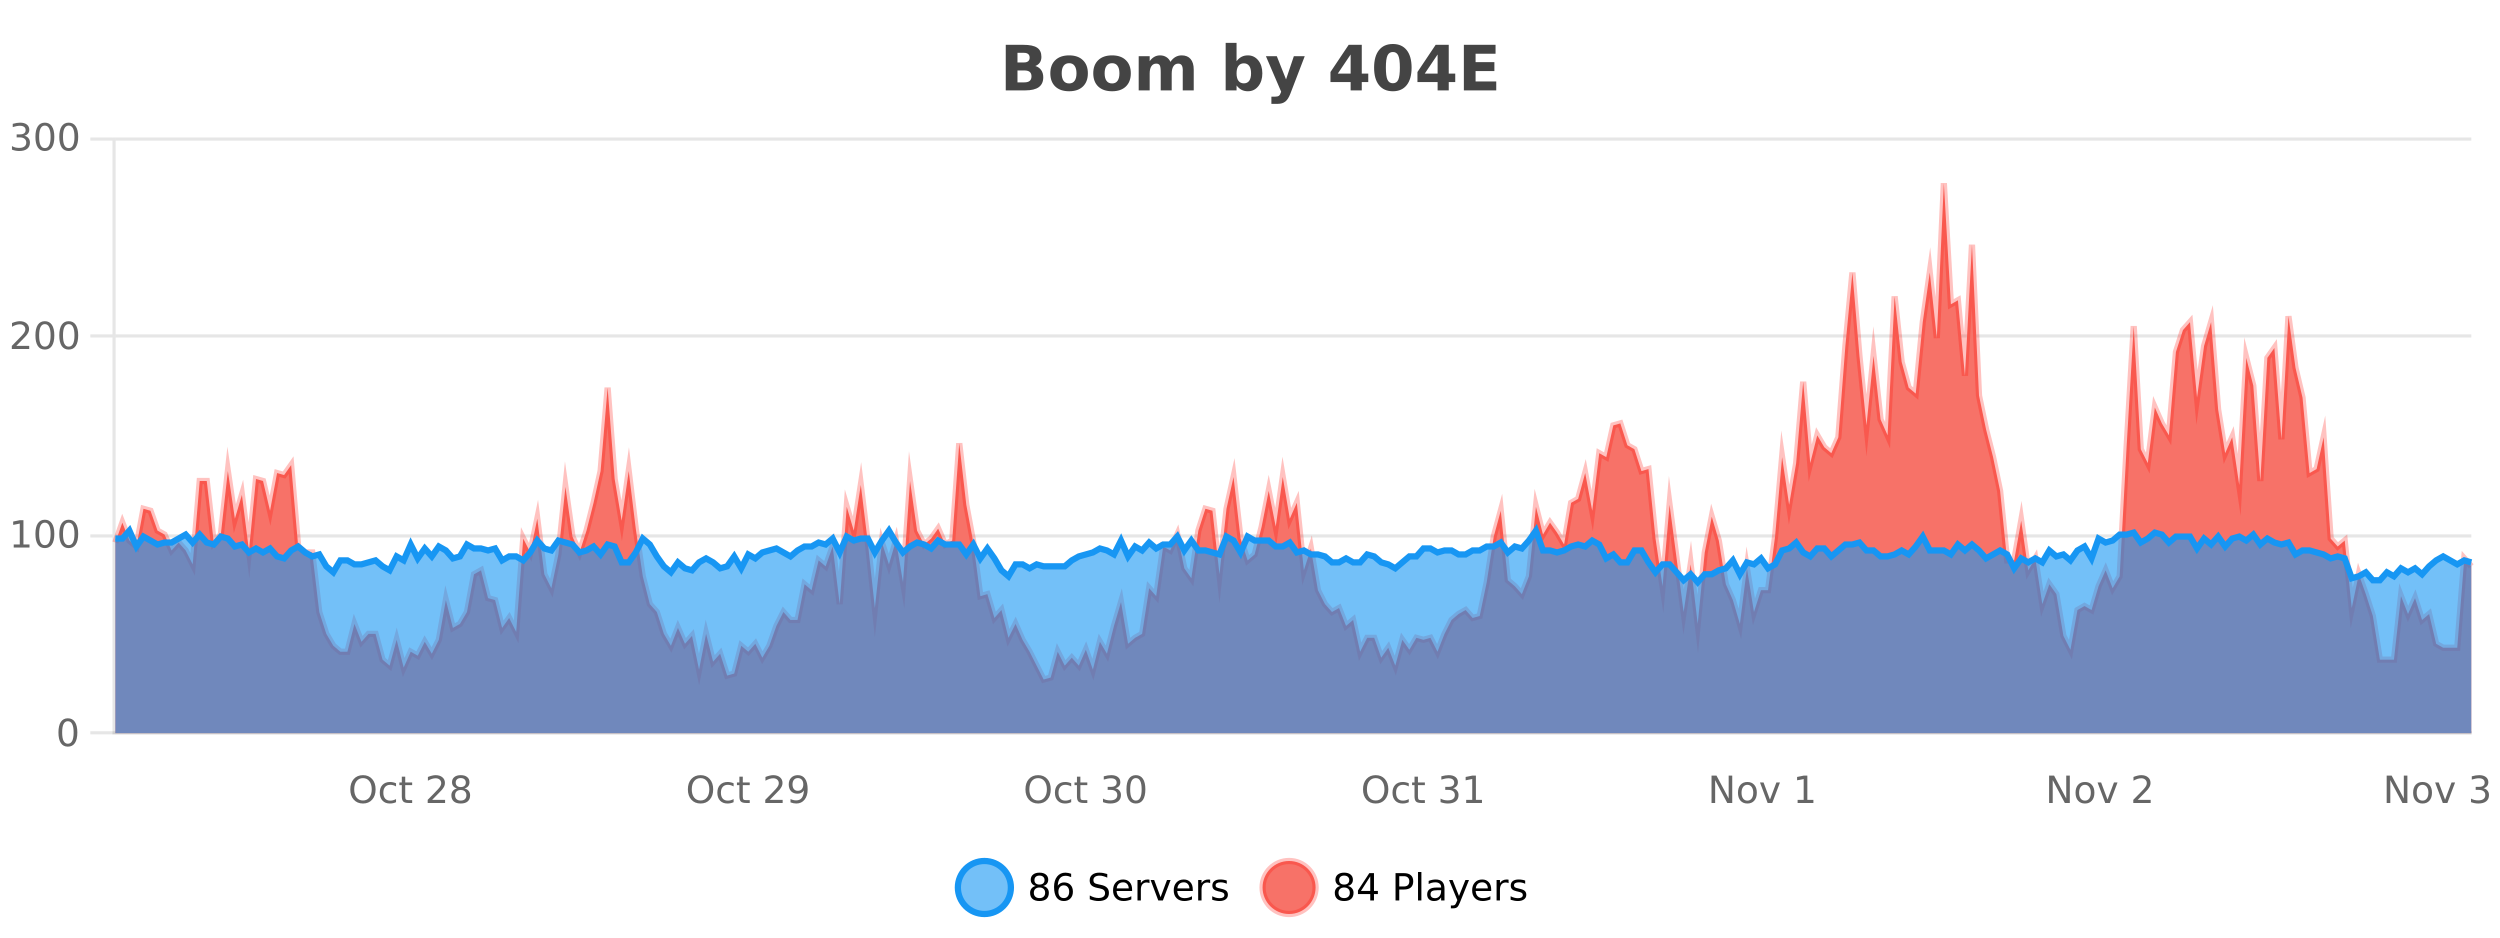
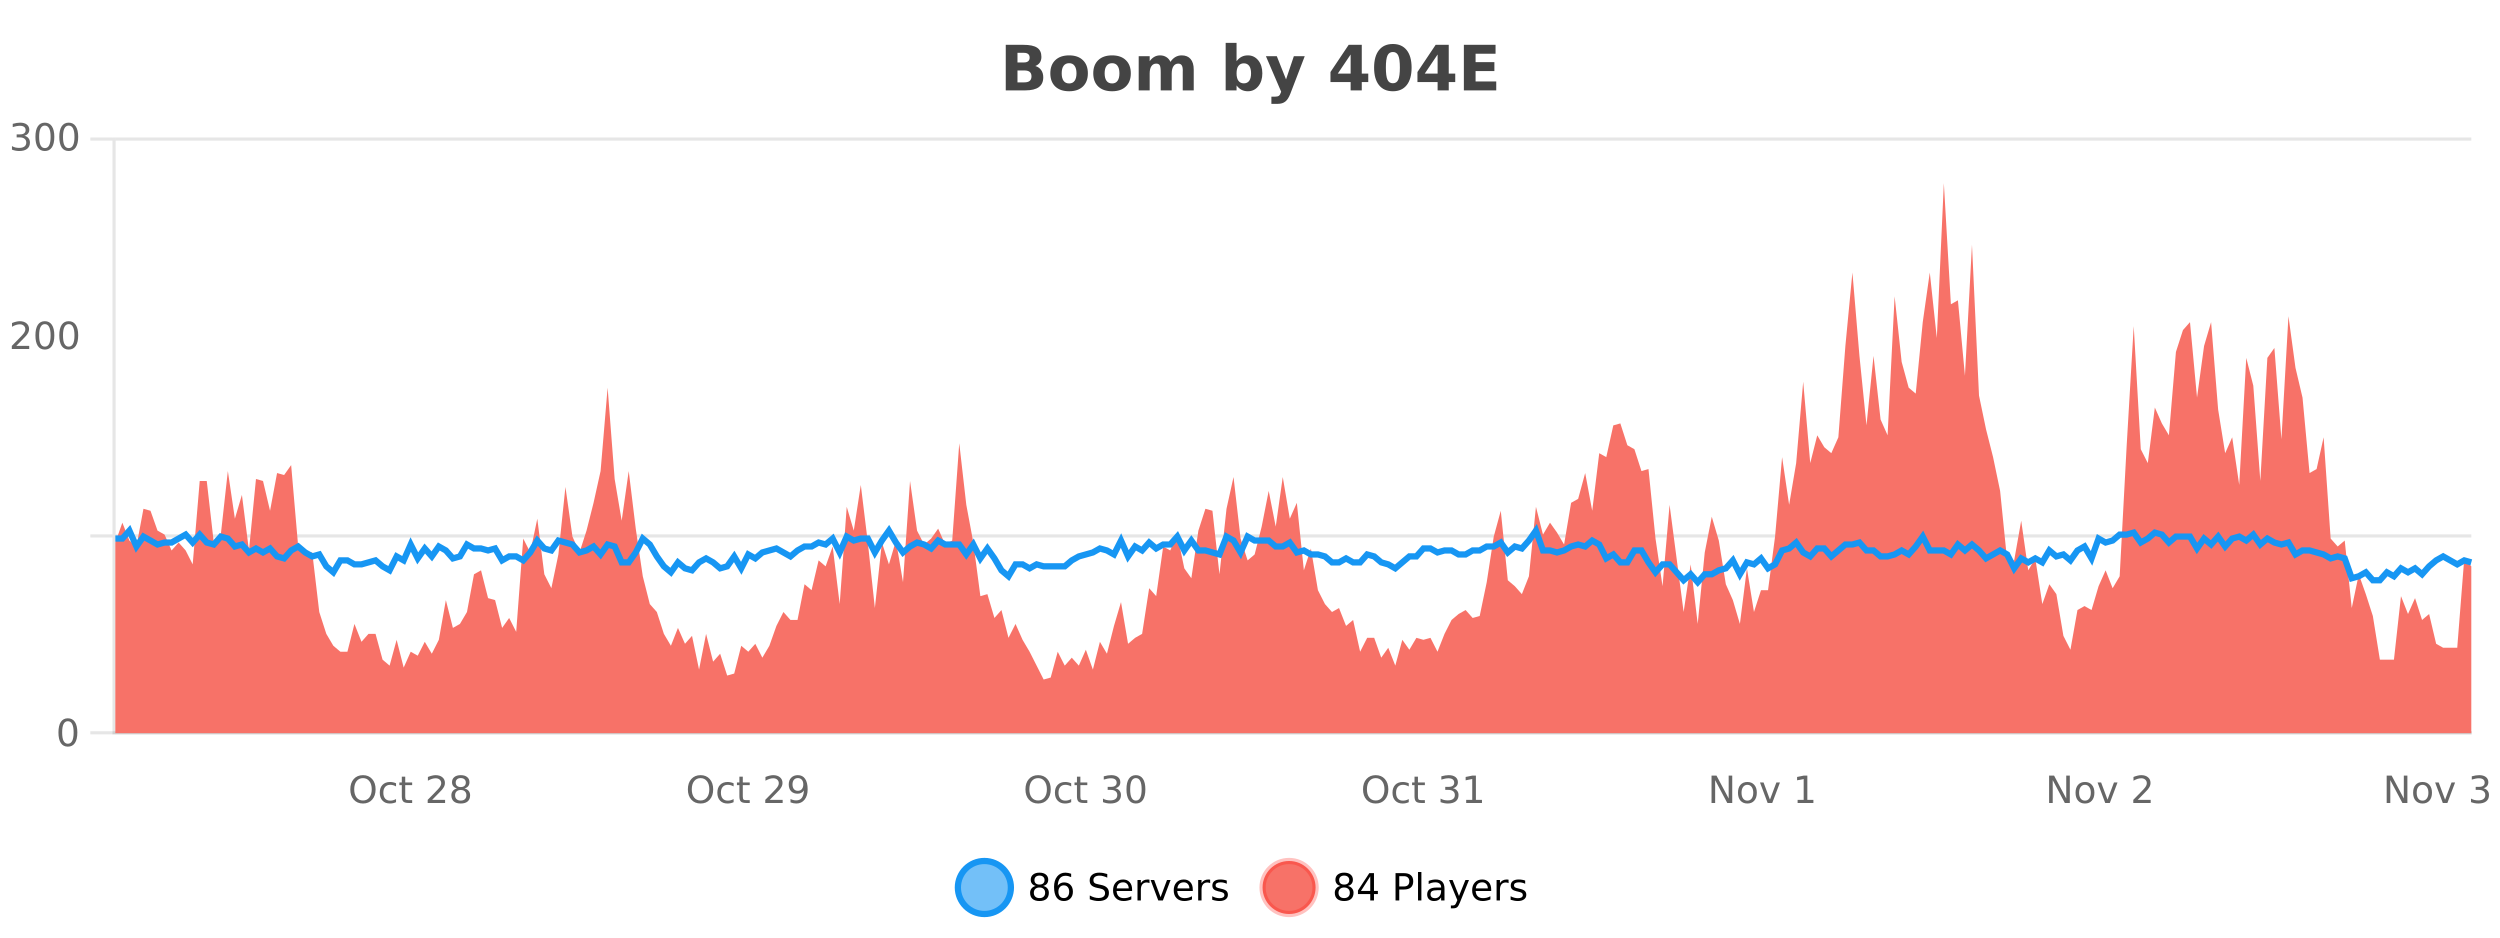
<svg xmlns="http://www.w3.org/2000/svg" width="800pt" height="300pt" viewBox="0 0 800 300" version="1.1">
  <defs>
    <clipPath id="clip1">
      <path d="M 278 263 L 352 263 L 352 300 L 278 300 Z M 278 263 " />
    </clipPath>
    <clipPath id="clip2">
      <path d="M 375 263 L 450 263 L 450 300 L 375 300 Z M 375 263 " />
    </clipPath>
    <clipPath id="clip3">
      <path d="M 36.906 58 L 790.816 58 L 790.816 234.602 L 36.906 234.602 Z M 36.906 58 " />
    </clipPath>
    <clipPath id="clip4">
      <path d="M 35.906 43 L 791.82 43 L 791.82 235.602 L 35.906 235.602 Z M 35.906 43 " />
    </clipPath>
    <clipPath id="clip5">
      <path d="M 36.906 169 L 790.816 169 L 790.816 234.602 L 36.906 234.602 Z M 36.906 169 " />
    </clipPath>
    <clipPath id="clip6">
      <path d="M 35.906 141 L 791.82 141 L 791.82 215 L 35.906 215 Z M 35.906 141 " />
    </clipPath>
  </defs>
  <g id="surface1464146">
    <rect x="0" y="0" width="800" height="300" style="fill:rgb(100%,100%,100%);fill-opacity:1;stroke:none;" />
    <path style="fill:none;stroke-width:1;stroke-linecap:butt;stroke-linejoin:miter;stroke:rgb(0%,0%,0%);stroke-opacity:0.098;stroke-miterlimit:10;" d="M 37 234.5 L 790.816 234.5 " />
    <path style="fill:none;stroke-width:1;stroke-linecap:butt;stroke-linejoin:miter;stroke:rgb(0%,0%,0%);stroke-opacity:0.098;stroke-miterlimit:10;" d="M 28.906 234.5 L 36 234.5 " />
    <path style="fill:none;stroke-width:1;stroke-linecap:butt;stroke-linejoin:miter;stroke:rgb(0%,0%,0%);stroke-opacity:0.098;stroke-miterlimit:10;" d="M 37 171.5 L 790.816 171.5 " />
    <path style="fill:none;stroke-width:1;stroke-linecap:butt;stroke-linejoin:miter;stroke:rgb(0%,0%,0%);stroke-opacity:0.098;stroke-miterlimit:10;" d="M 28.906 171.5 L 36 171.5 " />
-     <path style="fill:none;stroke-width:1;stroke-linecap:butt;stroke-linejoin:miter;stroke:rgb(0%,0%,0%);stroke-opacity:0.098;stroke-miterlimit:10;" d="M 37 107.5 L 790.816 107.5 " />
-     <path style="fill:none;stroke-width:1;stroke-linecap:butt;stroke-linejoin:miter;stroke:rgb(0%,0%,0%);stroke-opacity:0.098;stroke-miterlimit:10;" d="M 28.906 107.5 L 36 107.5 " />
    <path style="fill:none;stroke-width:1;stroke-linecap:butt;stroke-linejoin:miter;stroke:rgb(0%,0%,0%);stroke-opacity:0.098;stroke-miterlimit:10;" d="M 37 44.5 L 790.816 44.5 " />
    <path style="fill:none;stroke-width:1;stroke-linecap:butt;stroke-linejoin:miter;stroke:rgb(0%,0%,0%);stroke-opacity:0.098;stroke-miterlimit:10;" d="M 28.906 44.5 L 36 44.5 " />
    <path style=" stroke:none;fill-rule:nonzero;fill:rgb(9.02%,58.824%,95.294%);fill-opacity:0.6;" d="M 323.488 284 C 323.488 288.688 319.688 292.484 315.004 292.484 C 310.316 292.484 306.52 288.688 306.52 284 C 306.52 279.312 310.316 275.516 315.004 275.516 C 319.688 275.516 323.488 279.312 323.488 284 Z M 323.488 284 " />
    <g clip-path="url(#clip1)" clip-rule="nonzero">
      <path style="fill:none;stroke-width:2;stroke-linecap:butt;stroke-linejoin:miter;stroke:rgb(9.02%,58.824%,95.294%);stroke-opacity:1;stroke-miterlimit:10;" d="M 323.488 284 C 323.488 288.688 319.688 292.484 315.004 292.484 C 310.316 292.484 306.52 288.688 306.52 284 C 306.52 279.312 310.316 275.516 315.004 275.516 C 319.688 275.516 323.488 279.312 323.488 284 Z M 323.488 284 " />
    </g>
    <path style=" stroke:none;fill-rule:nonzero;fill:rgb(0%,0%,0%);fill-opacity:1;" d="M 332.633 284 C 332.07 284 331.625 284.152 331.305 284.453 C 330.98 284.758 330.82 285.168 330.82 285.688 C 330.82 286.219 330.98 286.637 331.305 286.938 C 331.625 287.242 332.07 287.391 332.633 287.391 C 333.195 287.391 333.637 287.242 333.961 286.938 C 334.281 286.637 334.445 286.219 334.445 285.688 C 334.445 285.168 334.281 284.758 333.961 284.453 C 333.648 284.152 333.203 284 332.633 284 Z M 331.445 283.5 C 330.945 283.375 330.547 283.141 330.258 282.797 C 329.977 282.445 329.836 282.016 329.836 281.516 C 329.836 280.82 330.086 280.266 330.586 279.859 C 331.086 279.453 331.766 279.25 332.633 279.25 C 333.508 279.25 334.188 279.453 334.68 279.859 C 335.18 280.266 335.43 280.82 335.43 281.516 C 335.43 282.016 335.289 282.445 335.008 282.797 C 334.727 283.141 334.328 283.375 333.82 283.5 C 334.391 283.637 334.836 283.898 335.148 284.281 C 335.469 284.668 335.633 285.137 335.633 285.688 C 335.633 286.543 335.371 287.199 334.852 287.656 C 334.34 288.105 333.602 288.328 332.633 288.328 C 331.672 288.328 330.934 288.105 330.414 287.656 C 329.891 287.199 329.633 286.543 329.633 285.688 C 329.633 285.137 329.793 284.668 330.117 284.281 C 330.438 283.898 330.883 283.637 331.445 283.5 Z M 331.023 281.625 C 331.023 282.086 331.164 282.438 331.445 282.688 C 331.727 282.938 332.121 283.062 332.633 283.062 C 333.141 283.062 333.539 282.938 333.82 282.688 C 334.109 282.438 334.258 282.086 334.258 281.625 C 334.258 281.18 334.109 280.828 333.82 280.578 C 333.539 280.32 333.141 280.188 332.633 280.188 C 332.121 280.188 331.727 280.32 331.445 280.578 C 331.164 280.828 331.023 281.18 331.023 281.625 Z M 340.422 283.312 C 339.891 283.312 339.469 283.496 339.156 283.859 C 338.844 284.227 338.688 284.719 338.688 285.344 C 338.688 285.98 338.844 286.48 339.156 286.844 C 339.469 287.211 339.891 287.391 340.422 287.391 C 340.953 287.391 341.367 287.211 341.672 286.844 C 341.984 286.48 342.141 285.98 342.141 285.344 C 342.141 284.719 341.984 284.227 341.672 283.859 C 341.367 283.496 340.953 283.312 340.422 283.312 Z M 342.766 279.594 L 342.766 280.672 C 342.461 280.539 342.16 280.434 341.859 280.359 C 341.555 280.289 341.258 280.25 340.969 280.25 C 340.188 280.25 339.586 280.516 339.172 281.047 C 338.766 281.57 338.531 282.359 338.469 283.422 C 338.695 283.09 338.984 282.836 339.328 282.656 C 339.68 282.469 340.066 282.375 340.484 282.375 C 341.359 282.375 342.051 282.641 342.562 283.172 C 343.07 283.703 343.328 284.43 343.328 285.344 C 343.328 286.25 343.062 286.977 342.531 287.516 C 342 288.059 341.297 288.328 340.422 288.328 C 339.398 288.328 338.625 287.945 338.094 287.172 C 337.562 286.391 337.297 285.266 337.297 283.797 C 337.297 282.414 337.625 281.309 338.281 280.484 C 338.938 279.664 339.816 279.25 340.922 279.25 C 341.211 279.25 341.508 279.281 341.812 279.344 C 342.113 279.398 342.43 279.48 342.766 279.594 Z M 354.324 279.688 L 354.324 280.844 C 353.875 280.637 353.449 280.48 353.043 280.375 C 352.645 280.262 352.266 280.203 351.902 280.203 C 351.254 280.203 350.754 280.328 350.402 280.578 C 350.059 280.828 349.887 281.188 349.887 281.656 C 349.887 282.043 350 282.336 350.23 282.531 C 350.457 282.73 350.902 282.887 351.559 283 L 352.262 283.156 C 353.145 283.324 353.797 283.621 354.215 284.047 C 354.641 284.465 354.855 285.027 354.855 285.734 C 354.855 286.59 354.566 287.234 353.996 287.672 C 353.434 288.109 352.598 288.328 351.496 288.328 C 351.09 288.328 350.652 288.281 350.184 288.188 C 349.715 288.094 349.23 287.953 348.73 287.766 L 348.73 286.547 C 349.207 286.82 349.676 287.023 350.137 287.156 C 350.605 287.293 351.059 287.359 351.496 287.359 C 352.172 287.359 352.691 287.23 353.059 286.969 C 353.434 286.699 353.621 286.32 353.621 285.828 C 353.621 285.402 353.484 285.07 353.215 284.828 C 352.953 284.578 352.52 284.398 351.918 284.281 L 351.199 284.141 C 350.312 283.965 349.672 283.688 349.277 283.312 C 348.891 282.938 348.699 282.418 348.699 281.75 C 348.699 280.969 348.969 280.359 349.512 279.922 C 350.051 279.477 350.801 279.25 351.762 279.25 C 352.176 279.25 352.594 279.289 353.012 279.359 C 353.438 279.434 353.875 279.543 354.324 279.688 Z M 362.27 284.609 L 362.27 285.125 L 357.301 285.125 C 357.352 285.875 357.574 286.445 357.973 286.828 C 358.379 287.215 358.934 287.406 359.645 287.406 C 360.059 287.406 360.461 287.359 360.848 287.266 C 361.242 287.164 361.633 287.008 362.02 286.797 L 362.02 287.828 C 361.621 287.984 361.223 288.105 360.816 288.188 C 360.41 288.281 359.996 288.328 359.582 288.328 C 358.539 288.328 357.711 288.027 357.098 287.422 C 356.48 286.809 356.176 285.98 356.176 284.938 C 356.176 283.867 356.465 283.016 357.051 282.391 C 357.633 281.758 358.414 281.438 359.395 281.438 C 360.277 281.438 360.977 281.727 361.488 282.297 C 362.008 282.859 362.27 283.633 362.27 284.609 Z M 361.191 284.281 C 361.18 283.699 361.012 283.23 360.691 282.875 C 360.367 282.523 359.941 282.344 359.41 282.344 C 358.805 282.344 358.32 282.516 357.957 282.859 C 357.602 283.203 357.398 283.684 357.348 284.297 Z M 367.84 282.594 C 367.715 282.531 367.578 282.484 367.434 282.453 C 367.297 282.414 367.141 282.391 366.965 282.391 C 366.359 282.391 365.891 282.59 365.559 282.984 C 365.234 283.383 365.074 283.953 365.074 284.703 L 365.074 288.156 L 363.996 288.156 L 363.996 281.594 L 365.074 281.594 L 365.074 282.609 C 365.301 282.215 365.598 281.922 365.965 281.734 C 366.328 281.539 366.77 281.438 367.293 281.438 C 367.363 281.438 367.441 281.445 367.527 281.453 C 367.621 281.465 367.719 281.48 367.824 281.5 Z M 368.195 281.594 L 369.336 281.594 L 371.383 287.094 L 373.445 281.594 L 374.586 281.594 L 372.117 288.156 L 370.648 288.156 Z M 381.688 284.609 L 381.688 285.125 L 376.719 285.125 C 376.77 285.875 376.992 286.445 377.391 286.828 C 377.797 287.215 378.352 287.406 379.062 287.406 C 379.477 287.406 379.879 287.359 380.266 287.266 C 380.66 287.164 381.051 287.008 381.438 286.797 L 381.438 287.828 C 381.039 287.984 380.641 288.105 380.234 288.188 C 379.828 288.281 379.414 288.328 379 288.328 C 377.957 288.328 377.129 288.027 376.516 287.422 C 375.898 286.809 375.594 285.98 375.594 284.938 C 375.594 283.867 375.883 283.016 376.469 282.391 C 377.051 281.758 377.832 281.438 378.812 281.438 C 379.695 281.438 380.395 281.727 380.906 282.297 C 381.426 282.859 381.688 283.633 381.688 284.609 Z M 380.609 284.281 C 380.598 283.699 380.43 283.23 380.109 282.875 C 379.785 282.523 379.359 282.344 378.828 282.344 C 378.223 282.344 377.738 282.516 377.375 282.859 C 377.02 283.203 376.816 283.684 376.766 284.297 Z M 387.258 282.594 C 387.133 282.531 386.996 282.484 386.852 282.453 C 386.715 282.414 386.559 282.391 386.383 282.391 C 385.777 282.391 385.309 282.59 384.977 282.984 C 384.652 283.383 384.492 283.953 384.492 284.703 L 384.492 288.156 L 383.414 288.156 L 383.414 281.594 L 384.492 281.594 L 384.492 282.609 C 384.719 282.215 385.016 281.922 385.383 281.734 C 385.746 281.539 386.188 281.438 386.711 281.438 C 386.781 281.438 386.859 281.445 386.945 281.453 C 387.039 281.465 387.137 281.48 387.242 281.5 Z M 392.566 281.781 L 392.566 282.812 C 392.262 282.656 391.945 282.543 391.613 282.469 C 391.289 282.387 390.949 282.344 390.598 282.344 C 390.066 282.344 389.664 282.43 389.395 282.594 C 389.121 282.75 388.988 282.996 388.988 283.328 C 388.988 283.578 389.082 283.777 389.27 283.922 C 389.465 284.059 389.855 284.188 390.441 284.312 L 390.801 284.406 C 391.57 284.562 392.117 284.793 392.441 285.094 C 392.762 285.398 392.926 285.812 392.926 286.344 C 392.926 286.961 392.68 287.445 392.191 287.797 C 391.711 288.152 391.051 288.328 390.207 288.328 C 389.852 288.328 389.48 288.289 389.098 288.219 C 388.723 288.156 388.324 288.059 387.91 287.922 L 387.91 286.797 C 388.305 287.008 388.695 287.164 389.082 287.266 C 389.465 287.371 389.852 287.422 390.238 287.422 C 390.738 287.422 391.121 287.34 391.395 287.172 C 391.676 286.996 391.816 286.746 391.816 286.422 C 391.816 286.133 391.715 285.906 391.52 285.75 C 391.32 285.594 390.887 285.445 390.223 285.297 L 389.848 285.219 C 389.18 285.074 388.695 284.855 388.395 284.562 C 388.102 284.273 387.957 283.875 387.957 283.375 C 387.957 282.75 388.176 282.273 388.613 281.938 C 389.051 281.605 389.668 281.438 390.473 281.438 C 390.867 281.438 391.242 281.469 391.598 281.531 C 391.949 281.586 392.273 281.668 392.566 281.781 Z M 325.004 277.016 " />
    <path style=" stroke:none;fill-rule:nonzero;fill:rgb(96.863%,44.706%,40.784%);fill-opacity:1;" d="M 420.988 284 C 420.988 288.688 417.191 292.484 412.504 292.484 C 407.82 292.484 404.02 288.688 404.02 284 C 404.02 279.312 407.82 275.516 412.504 275.516 C 417.191 275.516 420.988 279.312 420.988 284 Z M 420.988 284 " />
    <g clip-path="url(#clip2)" clip-rule="nonzero">
      <path style="fill:none;stroke-width:2;stroke-linecap:butt;stroke-linejoin:miter;stroke:rgb(100%,4.706%,0%);stroke-opacity:0.247;stroke-miterlimit:10;" d="M 420.988 284 C 420.988 288.688 417.191 292.484 412.504 292.484 C 407.82 292.484 404.02 288.688 404.02 284 C 404.02 279.312 407.82 275.516 412.504 275.516 C 417.191 275.516 420.988 279.312 420.988 284 Z M 420.988 284 " />
    </g>
    <path style=" stroke:none;fill-rule:nonzero;fill:rgb(0%,0%,0%);fill-opacity:1;" d="M 430.133 284 C 429.57 284 429.125 284.152 428.805 284.453 C 428.48 284.758 428.32 285.168 428.32 285.688 C 428.32 286.219 428.48 286.637 428.805 286.938 C 429.125 287.242 429.57 287.391 430.133 287.391 C 430.695 287.391 431.137 287.242 431.461 286.938 C 431.781 286.637 431.945 286.219 431.945 285.688 C 431.945 285.168 431.781 284.758 431.461 284.453 C 431.148 284.152 430.703 284 430.133 284 Z M 428.945 283.5 C 428.445 283.375 428.047 283.141 427.758 282.797 C 427.477 282.445 427.336 282.016 427.336 281.516 C 427.336 280.82 427.586 280.266 428.086 279.859 C 428.586 279.453 429.266 279.25 430.133 279.25 C 431.008 279.25 431.688 279.453 432.18 279.859 C 432.68 280.266 432.93 280.82 432.93 281.516 C 432.93 282.016 432.789 282.445 432.508 282.797 C 432.227 283.141 431.828 283.375 431.32 283.5 C 431.891 283.637 432.336 283.898 432.648 284.281 C 432.969 284.668 433.133 285.137 433.133 285.688 C 433.133 286.543 432.871 287.199 432.352 287.656 C 431.84 288.105 431.102 288.328 430.133 288.328 C 429.172 288.328 428.434 288.105 427.914 287.656 C 427.391 287.199 427.133 286.543 427.133 285.688 C 427.133 285.137 427.293 284.668 427.617 284.281 C 427.938 283.898 428.383 283.637 428.945 283.5 Z M 428.523 281.625 C 428.523 282.086 428.664 282.438 428.945 282.688 C 429.227 282.938 429.621 283.062 430.133 283.062 C 430.641 283.062 431.039 282.938 431.32 282.688 C 431.609 282.438 431.758 282.086 431.758 281.625 C 431.758 281.18 431.609 280.828 431.32 280.578 C 431.039 280.32 430.641 280.188 430.133 280.188 C 429.621 280.188 429.227 280.32 428.945 280.578 C 428.664 280.828 428.523 281.18 428.523 281.625 Z M 438.484 280.438 L 435.5 285.109 L 438.484 285.109 Z M 438.172 279.406 L 439.672 279.406 L 439.672 285.109 L 440.922 285.109 L 440.922 286.094 L 439.672 286.094 L 439.672 288.156 L 438.484 288.156 L 438.484 286.094 L 434.547 286.094 L 434.547 284.953 Z M 447.762 280.375 L 447.762 283.672 L 449.246 283.672 C 449.797 283.672 450.223 283.531 450.527 283.25 C 450.828 282.961 450.98 282.547 450.98 282.016 C 450.98 281.496 450.828 281.094 450.527 280.812 C 450.223 280.523 449.797 280.375 449.246 280.375 Z M 446.574 279.406 L 449.246 279.406 C 450.234 279.406 450.98 279.633 451.48 280.078 C 451.98 280.516 452.23 281.164 452.23 282.016 C 452.23 282.883 451.98 283.539 451.48 283.984 C 450.98 284.422 450.234 284.641 449.246 284.641 L 447.762 284.641 L 447.762 288.156 L 446.574 288.156 Z M 453.766 279.031 L 454.844 279.031 L 454.844 288.156 L 453.766 288.156 Z M 460.082 284.859 C 459.215 284.859 458.613 284.961 458.27 285.156 C 457.934 285.355 457.77 285.695 457.77 286.172 C 457.77 286.559 457.895 286.867 458.145 287.094 C 458.402 287.312 458.746 287.422 459.176 287.422 C 459.777 287.422 460.258 287.215 460.613 286.797 C 460.977 286.371 461.16 285.805 461.16 285.094 L 461.16 284.859 Z M 462.238 284.406 L 462.238 288.156 L 461.16 288.156 L 461.16 287.156 C 460.91 287.555 460.602 287.852 460.238 288.047 C 459.871 288.234 459.426 288.328 458.895 288.328 C 458.215 288.328 457.68 288.141 457.285 287.766 C 456.887 287.383 456.691 286.875 456.691 286.25 C 456.691 285.512 456.934 284.953 457.426 284.578 C 457.926 284.203 458.664 284.016 459.645 284.016 L 461.16 284.016 L 461.16 283.906 C 461.16 283.406 460.992 283.023 460.66 282.75 C 460.336 282.48 459.883 282.344 459.301 282.344 C 458.926 282.344 458.555 282.391 458.191 282.484 C 457.836 282.578 457.496 282.715 457.176 282.891 L 457.176 281.891 C 457.57 281.734 457.949 281.621 458.316 281.547 C 458.691 281.477 459.055 281.438 459.41 281.438 C 460.355 281.438 461.066 281.684 461.535 282.172 C 462.004 282.664 462.238 283.406 462.238 284.406 Z M 467.188 288.766 C 466.883 289.547 466.586 290.055 466.297 290.297 C 466.004 290.535 465.617 290.656 465.141 290.656 L 464.281 290.656 L 464.281 289.75 L 464.906 289.75 C 465.207 289.75 465.438 289.676 465.594 289.531 C 465.758 289.395 465.941 289.066 466.141 288.547 L 466.344 288.047 L 463.688 281.594 L 464.828 281.594 L 466.875 286.719 L 468.938 281.594 L 470.078 281.594 Z M 477.18 284.609 L 477.18 285.125 L 472.211 285.125 C 472.262 285.875 472.484 286.445 472.883 286.828 C 473.289 287.215 473.844 287.406 474.555 287.406 C 474.969 287.406 475.371 287.359 475.758 287.266 C 476.152 287.164 476.543 287.008 476.93 286.797 L 476.93 287.828 C 476.531 287.984 476.133 288.105 475.727 288.188 C 475.32 288.281 474.906 288.328 474.492 288.328 C 473.449 288.328 472.621 288.027 472.008 287.422 C 471.391 286.809 471.086 285.98 471.086 284.938 C 471.086 283.867 471.375 283.016 471.961 282.391 C 472.543 281.758 473.324 281.438 474.305 281.438 C 475.188 281.438 475.887 281.727 476.398 282.297 C 476.918 282.859 477.18 283.633 477.18 284.609 Z M 476.102 284.281 C 476.09 283.699 475.922 283.23 475.602 282.875 C 475.277 282.523 474.852 282.344 474.32 282.344 C 473.715 282.344 473.23 282.516 472.867 282.859 C 472.512 283.203 472.309 283.684 472.258 284.297 Z M 482.75 282.594 C 482.625 282.531 482.488 282.484 482.344 282.453 C 482.207 282.414 482.051 282.391 481.875 282.391 C 481.27 282.391 480.801 282.59 480.469 282.984 C 480.145 283.383 479.984 283.953 479.984 284.703 L 479.984 288.156 L 478.906 288.156 L 478.906 281.594 L 479.984 281.594 L 479.984 282.609 C 480.211 282.215 480.508 281.922 480.875 281.734 C 481.238 281.539 481.68 281.438 482.203 281.438 C 482.273 281.438 482.352 281.445 482.438 281.453 C 482.531 281.465 482.629 281.48 482.734 281.5 Z M 488.055 281.781 L 488.055 282.812 C 487.75 282.656 487.434 282.543 487.102 282.469 C 486.777 282.387 486.438 282.344 486.086 282.344 C 485.555 282.344 485.152 282.43 484.883 282.594 C 484.609 282.75 484.477 282.996 484.477 283.328 C 484.477 283.578 484.57 283.777 484.758 283.922 C 484.953 284.059 485.344 284.188 485.93 284.312 L 486.289 284.406 C 487.059 284.562 487.605 284.793 487.93 285.094 C 488.25 285.398 488.414 285.812 488.414 286.344 C 488.414 286.961 488.168 287.445 487.68 287.797 C 487.199 288.152 486.539 288.328 485.695 288.328 C 485.34 288.328 484.969 288.289 484.586 288.219 C 484.211 288.156 483.812 288.059 483.398 287.922 L 483.398 286.797 C 483.793 287.008 484.184 287.164 484.57 287.266 C 484.953 287.371 485.34 287.422 485.727 287.422 C 486.227 287.422 486.609 287.34 486.883 287.172 C 487.164 286.996 487.305 286.746 487.305 286.422 C 487.305 286.133 487.203 285.906 487.008 285.75 C 486.809 285.594 486.375 285.445 485.711 285.297 L 485.336 285.219 C 484.668 285.074 484.184 284.855 483.883 284.562 C 483.59 284.273 483.445 283.875 483.445 283.375 C 483.445 282.75 483.664 282.273 484.102 281.938 C 484.539 281.605 485.156 281.438 485.961 281.438 C 486.355 281.438 486.73 281.469 487.086 281.531 C 487.438 281.586 487.762 281.668 488.055 281.781 Z M 422.504 277.016 " />
    <path style=" stroke:none;fill-rule:nonzero;fill:rgb(26.667%,26.667%,26.667%);fill-opacity:1;" d="M 327.672 19.984 C 328.266 19.984 328.711 19.855 329.016 19.594 C 329.328 19.336 329.484 18.949 329.484 18.438 C 329.484 17.938 329.328 17.559 329.016 17.297 C 328.711 17.039 328.266 16.906 327.672 16.906 L 325.594 16.906 L 325.594 19.984 Z M 327.797 26.359 C 328.555 26.359 329.125 26.203 329.5 25.891 C 329.883 25.57 330.078 25.086 330.078 24.438 C 330.078 23.805 329.891 23.328 329.516 23.016 C 329.141 22.703 328.566 22.547 327.797 22.547 L 325.594 22.547 L 325.594 26.359 Z M 331.297 21.125 C 332.109 21.355 332.734 21.789 333.172 22.422 C 333.617 23.047 333.844 23.82 333.844 24.734 C 333.844 26.141 333.363 27.195 332.406 27.891 C 331.457 28.578 330.016 28.922 328.078 28.922 L 321.844 28.922 L 321.844 14.344 L 327.484 14.344 C 329.504 14.344 330.969 14.652 331.875 15.266 C 332.789 15.871 333.25 16.852 333.25 18.203 C 333.25 18.914 333.082 19.516 332.75 20.016 C 332.414 20.508 331.93 20.875 331.297 21.125 Z M 342.133 20.219 C 341.352 20.219 340.758 20.5 340.352 21.062 C 339.945 21.617 339.742 22.418 339.742 23.469 C 339.742 24.512 339.945 25.312 340.352 25.875 C 340.758 26.43 341.352 26.703 342.133 26.703 C 342.891 26.703 343.469 26.43 343.867 25.875 C 344.273 25.312 344.477 24.512 344.477 23.469 C 344.477 22.418 344.273 21.617 343.867 21.062 C 343.469 20.5 342.891 20.219 342.133 20.219 Z M 342.133 17.719 C 344.008 17.719 345.469 18.23 346.523 19.25 C 347.586 20.262 348.117 21.668 348.117 23.469 C 348.117 25.262 347.586 26.668 346.523 27.688 C 345.469 28.699 344.008 29.203 342.133 29.203 C 340.234 29.203 338.758 28.699 337.695 27.688 C 336.633 26.668 336.102 25.262 336.102 23.469 C 336.102 21.668 336.633 20.262 337.695 19.25 C 338.758 18.23 340.234 17.719 342.133 17.719 Z M 355.875 20.219 C 355.094 20.219 354.5 20.5 354.094 21.062 C 353.688 21.617 353.484 22.418 353.484 23.469 C 353.484 24.512 353.688 25.312 354.094 25.875 C 354.5 26.43 355.094 26.703 355.875 26.703 C 356.633 26.703 357.211 26.43 357.609 25.875 C 358.016 25.312 358.219 24.512 358.219 23.469 C 358.219 22.418 358.016 21.617 357.609 21.062 C 357.211 20.5 356.633 20.219 355.875 20.219 Z M 355.875 17.719 C 357.75 17.719 359.211 18.23 360.266 19.25 C 361.328 20.262 361.859 21.668 361.859 23.469 C 361.859 25.262 361.328 26.668 360.266 27.688 C 359.211 28.699 357.75 29.203 355.875 29.203 C 353.977 29.203 352.5 28.699 351.438 27.688 C 350.375 26.668 349.844 25.262 349.844 23.469 C 349.844 21.668 350.375 20.262 351.438 19.25 C 352.5 18.23 353.977 17.719 355.875 17.719 Z M 374.539 19.797 C 374.984 19.121 375.512 18.605 376.117 18.25 C 376.73 17.898 377.402 17.719 378.133 17.719 C 379.383 17.719 380.336 18.109 380.992 18.891 C 381.656 19.664 381.992 20.789 381.992 22.266 L 381.992 28.922 L 378.477 28.922 L 378.477 23.219 C 378.477 23.137 378.477 23.047 378.477 22.953 C 378.484 22.859 378.492 22.73 378.492 22.562 C 378.492 21.793 378.375 21.234 378.148 20.891 C 377.918 20.539 377.547 20.359 377.039 20.359 C 376.383 20.359 375.871 20.637 375.508 21.188 C 375.141 21.73 374.953 22.516 374.945 23.547 L 374.945 28.922 L 371.43 28.922 L 371.43 23.219 C 371.43 22.012 371.324 21.234 371.117 20.891 C 370.906 20.539 370.539 20.359 370.008 20.359 C 369.328 20.359 368.809 20.637 368.445 21.188 C 368.078 21.73 367.898 22.516 367.898 23.547 L 367.898 28.922 L 364.383 28.922 L 364.383 17.984 L 367.898 17.984 L 367.898 19.578 C 368.336 18.965 368.828 18.5 369.383 18.188 C 369.934 17.875 370.547 17.719 371.227 17.719 C 371.977 17.719 372.641 17.902 373.227 18.266 C 373.809 18.633 374.246 19.141 374.539 19.797 Z M 398.027 26.672 C 398.777 26.672 399.348 26.402 399.746 25.859 C 400.141 25.309 400.34 24.512 400.34 23.469 C 400.34 22.43 400.141 21.637 399.746 21.094 C 399.348 20.543 398.777 20.266 398.027 20.266 C 397.277 20.266 396.699 20.543 396.293 21.094 C 395.895 21.637 395.699 22.43 395.699 23.469 C 395.699 24.5 395.895 25.293 396.293 25.844 C 396.699 26.398 397.277 26.672 398.027 26.672 Z M 395.699 19.578 C 396.188 18.945 396.723 18.477 397.309 18.172 C 397.891 17.871 398.562 17.719 399.324 17.719 C 400.676 17.719 401.785 18.258 402.652 19.328 C 403.516 20.402 403.949 21.781 403.949 23.469 C 403.949 25.148 403.516 26.523 402.652 27.594 C 401.785 28.668 400.676 29.203 399.324 29.203 C 398.562 29.203 397.891 29.051 397.309 28.75 C 396.723 28.449 396.188 27.98 395.699 27.344 L 395.699 28.922 L 392.215 28.922 L 392.215 13.719 L 395.699 13.719 Z M 405.094 17.984 L 408.578 17.984 L 411.531 25.406 L 414.031 17.984 L 417.516 17.984 L 412.922 29.953 C 412.461 31.172 411.922 32.02 411.297 32.5 C 410.68 32.988 409.875 33.234 408.875 33.234 L 406.844 33.234 L 406.844 30.938 L 407.938 30.938 C 408.531 30.938 408.961 30.844 409.234 30.656 C 409.504 30.469 409.711 30.129 409.859 29.641 L 409.969 29.344 Z M 432.203 17.438 L 428.094 23.547 L 432.203 23.547 Z M 431.578 14.344 L 435.766 14.344 L 435.766 23.547 L 437.844 23.547 L 437.844 26.266 L 435.766 26.266 L 435.766 28.922 L 432.203 28.922 L 432.203 26.266 L 425.75 26.266 L 425.75 23.047 Z M 447.961 21.609 C 447.961 19.789 447.789 18.508 447.445 17.766 C 447.102 17.016 446.527 16.641 445.727 16.641 C 444.914 16.641 444.336 17.016 443.992 17.766 C 443.648 18.508 443.477 19.789 443.477 21.609 C 443.477 23.453 443.648 24.758 443.992 25.516 C 444.336 26.266 444.914 26.641 445.727 26.641 C 446.527 26.641 447.102 26.266 447.445 25.516 C 447.789 24.758 447.961 23.453 447.961 21.609 Z M 451.711 21.641 C 451.711 24.059 451.188 25.922 450.148 27.234 C 449.105 28.547 447.633 29.203 445.727 29.203 C 443.797 29.203 442.312 28.547 441.273 27.234 C 440.23 25.922 439.711 24.059 439.711 21.641 C 439.711 19.227 440.23 17.359 441.273 16.047 C 442.312 14.734 443.797 14.078 445.727 14.078 C 447.633 14.078 449.105 14.734 450.148 16.047 C 451.188 17.359 451.711 19.227 451.711 21.641 Z M 460.035 17.438 L 455.926 23.547 L 460.035 23.547 Z M 459.41 14.344 L 463.598 14.344 L 463.598 23.547 L 465.676 23.547 L 465.676 26.266 L 463.598 26.266 L 463.598 28.922 L 460.035 28.922 L 460.035 26.266 L 453.582 26.266 L 453.582 23.047 Z M 468.438 14.344 L 478.578 14.344 L 478.578 17.188 L 472.188 17.188 L 472.188 19.891 L 478.203 19.891 L 478.203 22.734 L 472.188 22.734 L 472.188 26.078 L 478.797 26.078 L 478.797 28.922 L 468.438 28.922 Z M 320 10.359 " />
    <path style="fill:none;stroke-width:1;stroke-linecap:butt;stroke-linejoin:miter;stroke:rgb(0%,0%,0%);stroke-opacity:0.098;stroke-miterlimit:10;" d="M 36 234.5 L 791 234.5 " />
    <path style=" stroke:none;fill-rule:nonzero;fill:rgb(40%,40%,40%);fill-opacity:1;" d="M 116.16 249 C 115.293 249 114.605 249.324 114.098 249.969 C 113.598 250.605 113.348 251.48 113.348 252.594 C 113.348 253.688 113.598 254.559 114.098 255.203 C 114.605 255.84 115.293 256.156 116.16 256.156 C 117.012 256.156 117.691 255.84 118.191 255.203 C 118.699 254.559 118.957 253.688 118.957 252.594 C 118.957 251.48 118.699 250.605 118.191 249.969 C 117.691 249.324 117.012 249 116.16 249 Z M 116.16 248.047 C 117.379 248.047 118.352 248.461 119.082 249.281 C 119.82 250.105 120.191 251.211 120.191 252.594 C 120.191 253.969 119.82 255.07 119.082 255.891 C 118.352 256.715 117.379 257.125 116.16 257.125 C 114.93 257.125 113.945 256.715 113.207 255.891 C 112.465 255.07 112.098 253.969 112.098 252.594 C 112.098 251.211 112.465 250.105 113.207 249.281 C 113.945 248.461 114.93 248.047 116.16 248.047 Z M 126.73 250.641 L 126.73 251.656 C 126.418 251.48 126.109 251.352 125.809 251.266 C 125.504 251.184 125.199 251.141 124.887 251.141 C 124.176 251.141 123.629 251.367 123.246 251.812 C 122.859 252.25 122.668 252.871 122.668 253.672 C 122.668 254.477 122.859 255.102 123.246 255.547 C 123.629 255.984 124.176 256.203 124.887 256.203 C 125.199 256.203 125.504 256.164 125.809 256.078 C 126.109 255.996 126.418 255.871 126.73 255.703 L 126.73 256.703 C 126.426 256.84 126.113 256.945 125.793 257.016 C 125.469 257.086 125.125 257.125 124.762 257.125 C 123.77 257.125 122.984 256.82 122.402 256.203 C 121.816 255.578 121.527 254.734 121.527 253.672 C 121.527 252.609 121.816 251.773 122.402 251.156 C 122.996 250.543 123.809 250.234 124.84 250.234 C 125.16 250.234 125.48 250.273 125.793 250.344 C 126.113 250.406 126.426 250.508 126.73 250.641 Z M 129.672 248.531 L 129.672 250.391 L 131.891 250.391 L 131.891 251.234 L 129.672 251.234 L 129.672 254.797 C 129.672 255.328 129.742 255.672 129.891 255.828 C 130.035 255.977 130.332 256.047 130.781 256.047 L 131.891 256.047 L 131.891 256.953 L 130.781 256.953 C 129.945 256.953 129.367 256.797 129.047 256.484 C 128.734 256.172 128.578 255.609 128.578 254.797 L 128.578 251.234 L 127.797 251.234 L 127.797 250.391 L 128.578 250.391 L 128.578 248.531 Z M 138.285 255.953 L 142.426 255.953 L 142.426 256.953 L 136.863 256.953 L 136.863 255.953 C 137.309 255.496 137.918 254.875 138.691 254.094 C 139.473 253.305 139.961 252.793 140.16 252.562 C 140.543 252.148 140.809 251.793 140.957 251.5 C 141.113 251.199 141.191 250.906 141.191 250.625 C 141.191 250.156 141.023 249.777 140.691 249.484 C 140.367 249.195 139.945 249.047 139.426 249.047 C 139.051 249.047 138.652 249.109 138.238 249.234 C 137.832 249.359 137.395 249.559 136.926 249.828 L 136.926 248.625 C 137.402 248.438 137.848 248.297 138.254 248.203 C 138.668 248.102 139.051 248.047 139.395 248.047 C 140.301 248.047 141.023 248.277 141.566 248.734 C 142.105 249.184 142.379 249.789 142.379 250.547 C 142.379 250.902 142.309 251.242 142.176 251.562 C 142.039 251.887 141.793 252.266 141.441 252.703 C 141.336 252.82 141.023 253.148 140.504 253.688 C 139.98 254.23 139.242 254.984 138.285 255.953 Z M 147.438 252.797 C 146.875 252.797 146.43 252.949 146.109 253.25 C 145.785 253.555 145.625 253.965 145.625 254.484 C 145.625 255.016 145.785 255.434 146.109 255.734 C 146.43 256.039 146.875 256.188 147.438 256.188 C 148 256.188 148.441 256.039 148.766 255.734 C 149.086 255.434 149.25 255.016 149.25 254.484 C 149.25 253.965 149.086 253.555 148.766 253.25 C 148.453 252.949 148.008 252.797 147.438 252.797 Z M 146.25 252.297 C 145.75 252.172 145.352 251.938 145.062 251.594 C 144.781 251.242 144.641 250.812 144.641 250.312 C 144.641 249.617 144.891 249.062 145.391 248.656 C 145.891 248.25 146.57 248.047 147.438 248.047 C 148.312 248.047 148.992 248.25 149.484 248.656 C 149.984 249.062 150.234 249.617 150.234 250.312 C 150.234 250.812 150.094 251.242 149.812 251.594 C 149.531 251.938 149.133 252.172 148.625 252.297 C 149.195 252.434 149.641 252.695 149.953 253.078 C 150.273 253.465 150.438 253.934 150.438 254.484 C 150.438 255.34 150.176 255.996 149.656 256.453 C 149.145 256.902 148.406 257.125 147.438 257.125 C 146.477 257.125 145.738 256.902 145.219 256.453 C 144.695 255.996 144.438 255.34 144.438 254.484 C 144.438 253.934 144.598 253.465 144.922 253.078 C 145.242 252.695 145.688 252.434 146.25 252.297 Z M 145.828 250.422 C 145.828 250.883 145.969 251.234 146.25 251.484 C 146.531 251.734 146.926 251.859 147.438 251.859 C 147.945 251.859 148.344 251.734 148.625 251.484 C 148.914 251.234 149.062 250.883 149.062 250.422 C 149.062 249.977 148.914 249.625 148.625 249.375 C 148.344 249.117 147.945 248.984 147.438 248.984 C 146.926 248.984 146.531 249.117 146.25 249.375 C 145.969 249.625 145.828 249.977 145.828 250.422 Z M 111.426 245.816 " />
    <path style=" stroke:none;fill-rule:nonzero;fill:rgb(40%,40%,40%);fill-opacity:1;" d="M 224.184 249 C 223.316 249 222.629 249.324 222.121 249.969 C 221.621 250.605 221.371 251.48 221.371 252.594 C 221.371 253.688 221.621 254.559 222.121 255.203 C 222.629 255.84 223.316 256.156 224.184 256.156 C 225.035 256.156 225.715 255.84 226.215 255.203 C 226.723 254.559 226.98 253.688 226.98 252.594 C 226.98 251.48 226.723 250.605 226.215 249.969 C 225.715 249.324 225.035 249 224.184 249 Z M 224.184 248.047 C 225.402 248.047 226.375 248.461 227.105 249.281 C 227.844 250.105 228.215 251.211 228.215 252.594 C 228.215 253.969 227.844 255.07 227.105 255.891 C 226.375 256.715 225.402 257.125 224.184 257.125 C 222.953 257.125 221.969 256.715 221.23 255.891 C 220.488 255.07 220.121 253.969 220.121 252.594 C 220.121 251.211 220.488 250.105 221.23 249.281 C 221.969 248.461 222.953 248.047 224.184 248.047 Z M 234.754 250.641 L 234.754 251.656 C 234.441 251.48 234.133 251.352 233.832 251.266 C 233.527 251.184 233.223 251.141 232.91 251.141 C 232.199 251.141 231.652 251.367 231.27 251.812 C 230.883 252.25 230.691 252.871 230.691 253.672 C 230.691 254.477 230.883 255.102 231.27 255.547 C 231.652 255.984 232.199 256.203 232.91 256.203 C 233.223 256.203 233.527 256.164 233.832 256.078 C 234.133 255.996 234.441 255.871 234.754 255.703 L 234.754 256.703 C 234.449 256.84 234.137 256.945 233.816 257.016 C 233.492 257.086 233.148 257.125 232.785 257.125 C 231.793 257.125 231.008 256.82 230.426 256.203 C 229.84 255.578 229.551 254.734 229.551 253.672 C 229.551 252.609 229.84 251.773 230.426 251.156 C 231.02 250.543 231.832 250.234 232.863 250.234 C 233.184 250.234 233.504 250.273 233.816 250.344 C 234.137 250.406 234.449 250.508 234.754 250.641 Z M 237.695 248.531 L 237.695 250.391 L 239.914 250.391 L 239.914 251.234 L 237.695 251.234 L 237.695 254.797 C 237.695 255.328 237.766 255.672 237.914 255.828 C 238.059 255.977 238.355 256.047 238.805 256.047 L 239.914 256.047 L 239.914 256.953 L 238.805 256.953 C 237.969 256.953 237.391 256.797 237.07 256.484 C 236.758 256.172 236.602 255.609 236.602 254.797 L 236.602 251.234 L 235.82 251.234 L 235.82 250.391 L 236.602 250.391 L 236.602 248.531 Z M 246.309 255.953 L 250.449 255.953 L 250.449 256.953 L 244.887 256.953 L 244.887 255.953 C 245.332 255.496 245.941 254.875 246.715 254.094 C 247.496 253.305 247.984 252.793 248.184 252.562 C 248.566 252.148 248.832 251.793 248.98 251.5 C 249.137 251.199 249.215 250.906 249.215 250.625 C 249.215 250.156 249.047 249.777 248.715 249.484 C 248.391 249.195 247.969 249.047 247.449 249.047 C 247.074 249.047 246.676 249.109 246.262 249.234 C 245.855 249.359 245.418 249.559 244.949 249.828 L 244.949 248.625 C 245.426 248.438 245.871 248.297 246.277 248.203 C 246.691 248.102 247.074 248.047 247.418 248.047 C 248.324 248.047 249.047 248.277 249.59 248.734 C 250.129 249.184 250.402 249.789 250.402 250.547 C 250.402 250.902 250.332 251.242 250.199 251.562 C 250.062 251.887 249.816 252.266 249.465 252.703 C 249.359 252.82 249.047 253.148 248.527 253.688 C 248.004 254.23 247.266 254.984 246.309 255.953 Z M 252.961 256.766 L 252.961 255.688 C 253.262 255.836 253.562 255.945 253.867 256.016 C 254.168 256.09 254.469 256.125 254.773 256.125 C 255.555 256.125 256.148 255.867 256.555 255.344 C 256.969 254.812 257.203 254.012 257.258 252.938 C 257.039 253.281 256.75 253.543 256.398 253.719 C 256.055 253.898 255.668 253.984 255.242 253.984 C 254.367 253.984 253.672 253.727 253.164 253.203 C 252.652 252.672 252.398 251.945 252.398 251.016 C 252.398 250.121 252.664 249.402 253.195 248.859 C 253.727 248.32 254.434 248.047 255.32 248.047 C 256.328 248.047 257.102 248.438 257.633 249.219 C 258.172 249.992 258.445 251.117 258.445 252.594 C 258.445 253.969 258.117 255.07 257.461 255.891 C 256.805 256.715 255.922 257.125 254.82 257.125 C 254.516 257.125 254.215 257.094 253.914 257.031 C 253.609 256.977 253.293 256.891 252.961 256.766 Z M 255.32 253.062 C 255.852 253.062 256.273 252.883 256.586 252.516 C 256.898 252.152 257.055 251.652 257.055 251.016 C 257.055 250.391 256.898 249.898 256.586 249.531 C 256.273 249.168 255.852 248.984 255.32 248.984 C 254.789 248.984 254.367 249.168 254.055 249.531 C 253.75 249.898 253.602 250.391 253.602 251.016 C 253.602 251.652 253.75 252.152 254.055 252.516 C 254.367 252.883 254.789 253.062 255.32 253.062 Z M 219.449 245.816 " />
    <path style=" stroke:none;fill-rule:nonzero;fill:rgb(40%,40%,40%);fill-opacity:1;" d="M 332.207 249 C 331.34 249 330.652 249.324 330.145 249.969 C 329.645 250.605 329.395 251.48 329.395 252.594 C 329.395 253.688 329.645 254.559 330.145 255.203 C 330.652 255.84 331.34 256.156 332.207 256.156 C 333.059 256.156 333.738 255.84 334.238 255.203 C 334.746 254.559 335.004 253.688 335.004 252.594 C 335.004 251.48 334.746 250.605 334.238 249.969 C 333.738 249.324 333.059 249 332.207 249 Z M 332.207 248.047 C 333.426 248.047 334.398 248.461 335.129 249.281 C 335.867 250.105 336.238 251.211 336.238 252.594 C 336.238 253.969 335.867 255.07 335.129 255.891 C 334.398 256.715 333.426 257.125 332.207 257.125 C 330.977 257.125 329.992 256.715 329.254 255.891 C 328.512 255.07 328.145 253.969 328.145 252.594 C 328.145 251.211 328.512 250.105 329.254 249.281 C 329.992 248.461 330.977 248.047 332.207 248.047 Z M 342.777 250.641 L 342.777 251.656 C 342.465 251.48 342.156 251.352 341.855 251.266 C 341.551 251.184 341.246 251.141 340.934 251.141 C 340.223 251.141 339.676 251.367 339.293 251.812 C 338.906 252.25 338.715 252.871 338.715 253.672 C 338.715 254.477 338.906 255.102 339.293 255.547 C 339.676 255.984 340.223 256.203 340.934 256.203 C 341.246 256.203 341.551 256.164 341.855 256.078 C 342.156 255.996 342.465 255.871 342.777 255.703 L 342.777 256.703 C 342.473 256.84 342.16 256.945 341.84 257.016 C 341.516 257.086 341.172 257.125 340.809 257.125 C 339.816 257.125 339.031 256.82 338.449 256.203 C 337.863 255.578 337.574 254.734 337.574 253.672 C 337.574 252.609 337.863 251.773 338.449 251.156 C 339.043 250.543 339.855 250.234 340.887 250.234 C 341.207 250.234 341.527 250.273 341.84 250.344 C 342.16 250.406 342.473 250.508 342.777 250.641 Z M 345.719 248.531 L 345.719 250.391 L 347.938 250.391 L 347.938 251.234 L 345.719 251.234 L 345.719 254.797 C 345.719 255.328 345.789 255.672 345.938 255.828 C 346.082 255.977 346.379 256.047 346.828 256.047 L 347.938 256.047 L 347.938 256.953 L 346.828 256.953 C 345.992 256.953 345.414 256.797 345.094 256.484 C 344.781 256.172 344.625 255.609 344.625 254.797 L 344.625 251.234 L 343.844 251.234 L 343.844 250.391 L 344.625 250.391 L 344.625 248.531 Z M 356.91 252.234 C 357.473 252.359 357.91 252.617 358.223 253 C 358.543 253.375 358.707 253.844 358.707 254.406 C 358.707 255.273 358.41 255.945 357.816 256.422 C 357.223 256.891 356.379 257.125 355.285 257.125 C 354.918 257.125 354.539 257.086 354.145 257.016 C 353.758 256.945 353.363 256.836 352.957 256.688 L 352.957 255.547 C 353.277 255.734 353.633 255.883 354.02 255.984 C 354.414 256.078 354.824 256.125 355.254 256.125 C 355.992 256.125 356.555 255.98 356.941 255.688 C 357.336 255.398 357.535 254.969 357.535 254.406 C 357.535 253.898 357.352 253.496 356.988 253.203 C 356.621 252.914 356.121 252.766 355.488 252.766 L 354.457 252.766 L 354.457 251.797 L 355.535 251.797 C 356.105 251.797 356.551 251.684 356.863 251.453 C 357.176 251.215 357.332 250.875 357.332 250.438 C 357.332 249.992 357.168 249.648 356.848 249.406 C 356.535 249.168 356.082 249.047 355.488 249.047 C 355.152 249.047 354.801 249.086 354.426 249.156 C 354.059 249.219 353.652 249.324 353.207 249.469 L 353.207 248.422 C 353.664 248.297 354.086 248.203 354.473 248.141 C 354.867 248.078 355.238 248.047 355.582 248.047 C 356.488 248.047 357.199 248.25 357.723 248.656 C 358.242 249.062 358.504 249.617 358.504 250.312 C 358.504 250.805 358.363 251.215 358.082 251.547 C 357.809 251.883 357.418 252.109 356.91 252.234 Z M 363.484 248.984 C 362.879 248.984 362.422 249.289 362.109 249.891 C 361.805 250.484 361.656 251.387 361.656 252.594 C 361.656 253.793 361.805 254.695 362.109 255.297 C 362.422 255.891 362.879 256.188 363.484 256.188 C 364.098 256.188 364.555 255.891 364.859 255.297 C 365.172 254.695 365.328 253.793 365.328 252.594 C 365.328 251.387 365.172 250.484 364.859 249.891 C 364.555 249.289 364.098 248.984 363.484 248.984 Z M 363.484 248.047 C 364.461 248.047 365.211 248.438 365.734 249.219 C 366.254 249.992 366.516 251.117 366.516 252.594 C 366.516 254.062 366.254 255.188 365.734 255.969 C 365.211 256.742 364.461 257.125 363.484 257.125 C 362.504 257.125 361.754 256.742 361.234 255.969 C 360.723 255.188 360.469 254.062 360.469 252.594 C 360.469 251.117 360.723 249.992 361.234 249.219 C 361.754 248.438 362.504 248.047 363.484 248.047 Z M 327.473 245.816 " />
    <path style=" stroke:none;fill-rule:nonzero;fill:rgb(40%,40%,40%);fill-opacity:1;" d="M 440.23 249 C 439.363 249 438.676 249.324 438.168 249.969 C 437.668 250.605 437.418 251.48 437.418 252.594 C 437.418 253.688 437.668 254.559 438.168 255.203 C 438.676 255.84 439.363 256.156 440.23 256.156 C 441.082 256.156 441.762 255.84 442.262 255.203 C 442.77 254.559 443.027 253.688 443.027 252.594 C 443.027 251.48 442.77 250.605 442.262 249.969 C 441.762 249.324 441.082 249 440.23 249 Z M 440.23 248.047 C 441.449 248.047 442.422 248.461 443.152 249.281 C 443.891 250.105 444.262 251.211 444.262 252.594 C 444.262 253.969 443.891 255.07 443.152 255.891 C 442.422 256.715 441.449 257.125 440.23 257.125 C 439 257.125 438.016 256.715 437.277 255.891 C 436.535 255.07 436.168 253.969 436.168 252.594 C 436.168 251.211 436.535 250.105 437.277 249.281 C 438.016 248.461 439 248.047 440.23 248.047 Z M 450.801 250.641 L 450.801 251.656 C 450.488 251.48 450.18 251.352 449.879 251.266 C 449.574 251.184 449.27 251.141 448.957 251.141 C 448.246 251.141 447.699 251.367 447.316 251.812 C 446.93 252.25 446.738 252.871 446.738 253.672 C 446.738 254.477 446.93 255.102 447.316 255.547 C 447.699 255.984 448.246 256.203 448.957 256.203 C 449.27 256.203 449.574 256.164 449.879 256.078 C 450.18 255.996 450.488 255.871 450.801 255.703 L 450.801 256.703 C 450.496 256.84 450.184 256.945 449.863 257.016 C 449.539 257.086 449.195 257.125 448.832 257.125 C 447.84 257.125 447.055 256.82 446.473 256.203 C 445.887 255.578 445.598 254.734 445.598 253.672 C 445.598 252.609 445.887 251.773 446.473 251.156 C 447.066 250.543 447.879 250.234 448.91 250.234 C 449.23 250.234 449.551 250.273 449.863 250.344 C 450.184 250.406 450.496 250.508 450.801 250.641 Z M 453.742 248.531 L 453.742 250.391 L 455.961 250.391 L 455.961 251.234 L 453.742 251.234 L 453.742 254.797 C 453.742 255.328 453.812 255.672 453.961 255.828 C 454.105 255.977 454.402 256.047 454.852 256.047 L 455.961 256.047 L 455.961 256.953 L 454.852 256.953 C 454.016 256.953 453.438 256.797 453.117 256.484 C 452.805 256.172 452.648 255.609 452.648 254.797 L 452.648 251.234 L 451.867 251.234 L 451.867 250.391 L 452.648 250.391 L 452.648 248.531 Z M 464.934 252.234 C 465.496 252.359 465.934 252.617 466.246 253 C 466.566 253.375 466.73 253.844 466.73 254.406 C 466.73 255.273 466.434 255.945 465.84 256.422 C 465.246 256.891 464.402 257.125 463.309 257.125 C 462.941 257.125 462.562 257.086 462.168 257.016 C 461.781 256.945 461.387 256.836 460.98 256.688 L 460.98 255.547 C 461.301 255.734 461.656 255.883 462.043 255.984 C 462.438 256.078 462.848 256.125 463.277 256.125 C 464.016 256.125 464.578 255.98 464.965 255.688 C 465.359 255.398 465.559 254.969 465.559 254.406 C 465.559 253.898 465.375 253.496 465.012 253.203 C 464.645 252.914 464.145 252.766 463.512 252.766 L 462.48 252.766 L 462.48 251.797 L 463.559 251.797 C 464.129 251.797 464.574 251.684 464.887 251.453 C 465.199 251.215 465.355 250.875 465.355 250.438 C 465.355 249.992 465.191 249.648 464.871 249.406 C 464.559 249.168 464.105 249.047 463.512 249.047 C 463.176 249.047 462.824 249.086 462.449 249.156 C 462.082 249.219 461.676 249.324 461.23 249.469 L 461.23 248.422 C 461.688 248.297 462.109 248.203 462.496 248.141 C 462.891 248.078 463.262 248.047 463.605 248.047 C 464.512 248.047 465.223 248.25 465.746 248.656 C 466.266 249.062 466.527 249.617 466.527 250.312 C 466.527 250.805 466.387 251.215 466.105 251.547 C 465.832 251.883 465.441 252.109 464.934 252.234 Z M 469.18 255.953 L 471.117 255.953 L 471.117 249.281 L 469.008 249.703 L 469.008 248.625 L 471.102 248.203 L 472.289 248.203 L 472.289 255.953 L 474.227 255.953 L 474.227 256.953 L 469.18 256.953 Z M 435.496 245.816 " />
    <path style=" stroke:none;fill-rule:nonzero;fill:rgb(40%,40%,40%);fill-opacity:1;" d="M 547.691 248.203 L 549.285 248.203 L 553.176 255.516 L 553.176 248.203 L 554.316 248.203 L 554.316 256.953 L 552.723 256.953 L 548.848 249.641 L 548.848 256.953 L 547.691 256.953 Z M 559.168 251.141 C 558.594 251.141 558.137 251.371 557.793 251.828 C 557.457 252.277 557.293 252.891 557.293 253.672 C 557.293 254.465 557.457 255.086 557.793 255.531 C 558.125 255.98 558.582 256.203 559.168 256.203 C 559.738 256.203 560.191 255.98 560.527 255.531 C 560.871 255.074 561.043 254.453 561.043 253.672 C 561.043 252.902 560.871 252.289 560.527 251.828 C 560.191 251.371 559.738 251.141 559.168 251.141 Z M 559.168 250.234 C 560.105 250.234 560.84 250.543 561.371 251.156 C 561.91 251.762 562.184 252.602 562.184 253.672 C 562.184 254.746 561.91 255.59 561.371 256.203 C 560.84 256.82 560.105 257.125 559.168 257.125 C 558.23 257.125 557.488 256.82 556.949 256.203 C 556.418 255.59 556.152 254.746 556.152 253.672 C 556.152 252.602 556.418 251.762 556.949 251.156 C 557.488 250.543 558.23 250.234 559.168 250.234 Z M 563.195 250.391 L 564.336 250.391 L 566.383 255.891 L 568.445 250.391 L 569.586 250.391 L 567.117 256.953 L 565.648 256.953 Z M 575.238 255.953 L 577.176 255.953 L 577.176 249.281 L 575.066 249.703 L 575.066 248.625 L 577.16 248.203 L 578.348 248.203 L 578.348 255.953 L 580.285 255.953 L 580.285 256.953 L 575.238 256.953 Z M 546.52 245.816 " />
    <path style=" stroke:none;fill-rule:nonzero;fill:rgb(40%,40%,40%);fill-opacity:1;" d="M 655.715 248.203 L 657.309 248.203 L 661.199 255.516 L 661.199 248.203 L 662.34 248.203 L 662.34 256.953 L 660.746 256.953 L 656.871 249.641 L 656.871 256.953 L 655.715 256.953 Z M 667.191 251.141 C 666.617 251.141 666.16 251.371 665.816 251.828 C 665.48 252.277 665.316 252.891 665.316 253.672 C 665.316 254.465 665.48 255.086 665.816 255.531 C 666.148 255.98 666.605 256.203 667.191 256.203 C 667.762 256.203 668.215 255.98 668.551 255.531 C 668.895 255.074 669.066 254.453 669.066 253.672 C 669.066 252.902 668.895 252.289 668.551 251.828 C 668.215 251.371 667.762 251.141 667.191 251.141 Z M 667.191 250.234 C 668.129 250.234 668.863 250.543 669.395 251.156 C 669.934 251.762 670.207 252.602 670.207 253.672 C 670.207 254.746 669.934 255.59 669.395 256.203 C 668.863 256.82 668.129 257.125 667.191 257.125 C 666.254 257.125 665.512 256.82 664.973 256.203 C 664.441 255.59 664.176 254.746 664.176 253.672 C 664.176 252.602 664.441 251.762 664.973 251.156 C 665.512 250.543 666.254 250.234 667.191 250.234 Z M 671.219 250.391 L 672.359 250.391 L 674.406 255.891 L 676.469 250.391 L 677.609 250.391 L 675.141 256.953 L 673.672 256.953 Z M 684.074 255.953 L 688.215 255.953 L 688.215 256.953 L 682.652 256.953 L 682.652 255.953 C 683.098 255.496 683.707 254.875 684.48 254.094 C 685.262 253.305 685.75 252.793 685.949 252.562 C 686.332 252.148 686.598 251.793 686.746 251.5 C 686.902 251.199 686.98 250.906 686.98 250.625 C 686.98 250.156 686.812 249.777 686.48 249.484 C 686.156 249.195 685.734 249.047 685.215 249.047 C 684.84 249.047 684.441 249.109 684.027 249.234 C 683.621 249.359 683.184 249.559 682.715 249.828 L 682.715 248.625 C 683.191 248.438 683.637 248.297 684.043 248.203 C 684.457 248.102 684.84 248.047 685.184 248.047 C 686.09 248.047 686.812 248.277 687.355 248.734 C 687.895 249.184 688.168 249.789 688.168 250.547 C 688.168 250.902 688.098 251.242 687.965 251.562 C 687.828 251.887 687.582 252.266 687.23 252.703 C 687.125 252.82 686.812 253.148 686.293 253.688 C 685.77 254.23 685.031 254.984 684.074 255.953 Z M 654.543 245.816 " />
    <path style=" stroke:none;fill-rule:nonzero;fill:rgb(40%,40%,40%);fill-opacity:1;" d="M 763.738 248.203 L 765.332 248.203 L 769.223 255.516 L 769.223 248.203 L 770.363 248.203 L 770.363 256.953 L 768.77 256.953 L 764.895 249.641 L 764.895 256.953 L 763.738 256.953 Z M 775.215 251.141 C 774.641 251.141 774.184 251.371 773.84 251.828 C 773.504 252.277 773.34 252.891 773.34 253.672 C 773.34 254.465 773.504 255.086 773.84 255.531 C 774.172 255.98 774.629 256.203 775.215 256.203 C 775.785 256.203 776.238 255.98 776.574 255.531 C 776.918 255.074 777.09 254.453 777.09 253.672 C 777.09 252.902 776.918 252.289 776.574 251.828 C 776.238 251.371 775.785 251.141 775.215 251.141 Z M 775.215 250.234 C 776.152 250.234 776.887 250.543 777.418 251.156 C 777.957 251.762 778.23 252.602 778.23 253.672 C 778.23 254.746 777.957 255.59 777.418 256.203 C 776.887 256.82 776.152 257.125 775.215 257.125 C 774.277 257.125 773.535 256.82 772.996 256.203 C 772.465 255.59 772.199 254.746 772.199 253.672 C 772.199 252.602 772.465 251.762 772.996 251.156 C 773.535 250.543 774.277 250.234 775.215 250.234 Z M 779.242 250.391 L 780.383 250.391 L 782.43 255.891 L 784.492 250.391 L 785.633 250.391 L 783.164 256.953 L 781.695 256.953 Z M 794.676 252.234 C 795.238 252.359 795.676 252.617 795.988 253 C 796.309 253.375 796.473 253.844 796.473 254.406 C 796.473 255.273 796.176 255.945 795.582 256.422 C 794.988 256.891 794.145 257.125 793.051 257.125 C 792.684 257.125 792.305 257.086 791.91 257.016 C 791.523 256.945 791.129 256.836 790.723 256.688 L 790.723 255.547 C 791.043 255.734 791.398 255.883 791.785 255.984 C 792.18 256.078 792.59 256.125 793.02 256.125 C 793.758 256.125 794.32 255.98 794.707 255.688 C 795.102 255.398 795.301 254.969 795.301 254.406 C 795.301 253.898 795.117 253.496 794.754 253.203 C 794.387 252.914 793.887 252.766 793.254 252.766 L 792.223 252.766 L 792.223 251.797 L 793.301 251.797 C 793.871 251.797 794.316 251.684 794.629 251.453 C 794.941 251.215 795.098 250.875 795.098 250.438 C 795.098 249.992 794.934 249.648 794.613 249.406 C 794.301 249.168 793.848 249.047 793.254 249.047 C 792.918 249.047 792.566 249.086 792.191 249.156 C 791.824 249.219 791.418 249.324 790.973 249.469 L 790.973 248.422 C 791.43 248.297 791.852 248.203 792.238 248.141 C 792.633 248.078 793.004 248.047 793.348 248.047 C 794.254 248.047 794.965 248.25 795.488 248.656 C 796.008 249.062 796.27 249.617 796.27 250.312 C 796.27 250.805 796.129 251.215 795.848 251.547 C 795.574 251.883 795.184 252.109 794.676 252.234 Z M 762.566 245.816 " />
    <path style="fill:none;stroke-width:1;stroke-linecap:butt;stroke-linejoin:miter;stroke:rgb(0%,0%,0%);stroke-opacity:0.098;stroke-miterlimit:10;" d="M 36.5 44 L 36.5 235 " />
    <path style=" stroke:none;fill-rule:nonzero;fill:rgb(40%,40%,40%);fill-opacity:1;" d="M 21.719 230.789 C 21.113 230.789 20.656 231.094 20.344 231.695 C 20.039 232.289 19.891 233.191 19.891 234.398 C 19.891 235.598 20.039 236.5 20.344 237.102 C 20.656 237.695 21.113 237.992 21.719 237.992 C 22.332 237.992 22.789 237.695 23.094 237.102 C 23.406 236.5 23.562 235.598 23.562 234.398 C 23.562 233.191 23.406 232.289 23.094 231.695 C 22.789 231.094 22.332 230.789 21.719 230.789 Z M 21.719 229.852 C 22.695 229.852 23.445 230.242 23.969 231.023 C 24.488 231.797 24.75 232.922 24.75 234.398 C 24.75 235.867 24.488 236.992 23.969 237.773 C 23.445 238.547 22.695 238.93 21.719 238.93 C 20.738 238.93 19.988 238.547 19.469 237.773 C 18.957 236.992 18.703 235.867 18.703 234.398 C 18.703 232.922 18.957 231.797 19.469 231.023 C 19.988 230.242 20.738 229.852 21.719 229.852 Z M 17.906 227.617 " />
-     <path style=" stroke:none;fill-rule:nonzero;fill:rgb(40%,40%,40%);fill-opacity:1;" d="M 4.391 174.219 L 6.328 174.219 L 6.328 167.547 L 4.219 167.969 L 4.219 166.891 L 6.312 166.469 L 7.5 166.469 L 7.5 174.219 L 9.438 174.219 L 9.438 175.219 L 4.391 175.219 Z M 14.352 167.25 C 13.746 167.25 13.289 167.555 12.977 168.156 C 12.672 168.75 12.523 169.652 12.523 170.859 C 12.523 172.059 12.672 172.961 12.977 173.562 C 13.289 174.156 13.746 174.453 14.352 174.453 C 14.965 174.453 15.422 174.156 15.727 173.562 C 16.039 172.961 16.195 172.059 16.195 170.859 C 16.195 169.652 16.039 168.75 15.727 168.156 C 15.422 167.555 14.965 167.25 14.352 167.25 Z M 14.352 166.312 C 15.328 166.312 16.078 166.703 16.602 167.484 C 17.121 168.258 17.383 169.383 17.383 170.859 C 17.383 172.328 17.121 173.453 16.602 174.234 C 16.078 175.008 15.328 175.391 14.352 175.391 C 13.371 175.391 12.621 175.008 12.102 174.234 C 11.59 173.453 11.336 172.328 11.336 170.859 C 11.336 169.383 11.59 168.258 12.102 167.484 C 12.621 166.703 13.371 166.312 14.352 166.312 Z M 21.988 167.25 C 21.383 167.25 20.926 167.555 20.613 168.156 C 20.309 168.75 20.16 169.652 20.16 170.859 C 20.16 172.059 20.309 172.961 20.613 173.562 C 20.926 174.156 21.383 174.453 21.988 174.453 C 22.602 174.453 23.059 174.156 23.363 173.562 C 23.676 172.961 23.832 172.059 23.832 170.859 C 23.832 169.652 23.676 168.75 23.363 168.156 C 23.059 167.555 22.602 167.25 21.988 167.25 Z M 21.988 166.312 C 22.965 166.312 23.715 166.703 24.238 167.484 C 24.758 168.258 25.02 169.383 25.02 170.859 C 25.02 172.328 24.758 173.453 24.238 174.234 C 23.715 175.008 22.965 175.391 21.988 175.391 C 21.008 175.391 20.258 175.008 19.738 174.234 C 19.227 173.453 18.973 172.328 18.973 170.859 C 18.973 169.383 19.227 168.258 19.738 167.484 C 20.258 166.703 21.008 166.312 21.988 166.312 Z M 2.906 164.082 " />
    <path style=" stroke:none;fill-rule:nonzero;fill:rgb(40%,40%,40%);fill-opacity:1;" d="M 5.203 110.688 L 9.344 110.688 L 9.344 111.688 L 3.781 111.688 L 3.781 110.688 C 4.227 110.23 4.836 109.609 5.609 108.828 C 6.391 108.039 6.879 107.527 7.078 107.297 C 7.461 106.883 7.727 106.527 7.875 106.234 C 8.031 105.934 8.109 105.641 8.109 105.359 C 8.109 104.891 7.941 104.512 7.609 104.219 C 7.285 103.93 6.863 103.781 6.344 103.781 C 5.969 103.781 5.57 103.844 5.156 103.969 C 4.75 104.094 4.312 104.293 3.844 104.562 L 3.844 103.359 C 4.32 103.172 4.766 103.031 5.172 102.938 C 5.586 102.836 5.969 102.781 6.312 102.781 C 7.219 102.781 7.941 103.012 8.484 103.469 C 9.023 103.918 9.297 104.523 9.297 105.281 C 9.297 105.637 9.227 105.977 9.094 106.297 C 8.957 106.621 8.711 107 8.359 107.438 C 8.254 107.555 7.941 107.883 7.422 108.422 C 6.898 108.965 6.16 109.719 5.203 110.688 Z M 14.352 103.719 C 13.746 103.719 13.289 104.023 12.977 104.625 C 12.672 105.219 12.523 106.121 12.523 107.328 C 12.523 108.527 12.672 109.43 12.977 110.031 C 13.289 110.625 13.746 110.922 14.352 110.922 C 14.965 110.922 15.422 110.625 15.727 110.031 C 16.039 109.43 16.195 108.527 16.195 107.328 C 16.195 106.121 16.039 105.219 15.727 104.625 C 15.422 104.023 14.965 103.719 14.352 103.719 Z M 14.352 102.781 C 15.328 102.781 16.078 103.172 16.602 103.953 C 17.121 104.727 17.383 105.852 17.383 107.328 C 17.383 108.797 17.121 109.922 16.602 110.703 C 16.078 111.477 15.328 111.859 14.352 111.859 C 13.371 111.859 12.621 111.477 12.102 110.703 C 11.59 109.922 11.336 108.797 11.336 107.328 C 11.336 105.852 11.59 104.727 12.102 103.953 C 12.621 103.172 13.371 102.781 14.352 102.781 Z M 21.988 103.719 C 21.383 103.719 20.926 104.023 20.613 104.625 C 20.309 105.219 20.16 106.121 20.16 107.328 C 20.16 108.527 20.309 109.43 20.613 110.031 C 20.926 110.625 21.383 110.922 21.988 110.922 C 22.602 110.922 23.059 110.625 23.363 110.031 C 23.676 109.43 23.832 108.527 23.832 107.328 C 23.832 106.121 23.676 105.219 23.363 104.625 C 23.059 104.023 22.602 103.719 21.988 103.719 Z M 21.988 102.781 C 22.965 102.781 23.715 103.172 24.238 103.953 C 24.758 104.727 25.02 105.852 25.02 107.328 C 25.02 108.797 24.758 109.922 24.238 110.703 C 23.715 111.477 22.965 111.859 21.988 111.859 C 21.008 111.859 20.258 111.477 19.738 110.703 C 19.227 109.922 18.973 108.797 18.973 107.328 C 18.973 105.852 19.227 104.727 19.738 103.953 C 20.258 103.172 21.008 102.781 21.988 102.781 Z M 2.906 100.551 " />
    <path style=" stroke:none;fill-rule:nonzero;fill:rgb(40%,40%,40%);fill-opacity:1;" d="M 7.781 43.438 C 8.344 43.562 8.781 43.82 9.094 44.203 C 9.414 44.578 9.578 45.047 9.578 45.609 C 9.578 46.477 9.281 47.148 8.688 47.625 C 8.094 48.094 7.25 48.328 6.156 48.328 C 5.789 48.328 5.41 48.289 5.016 48.219 C 4.629 48.148 4.234 48.039 3.828 47.891 L 3.828 46.75 C 4.148 46.938 4.504 47.086 4.891 47.188 C 5.285 47.281 5.695 47.328 6.125 47.328 C 6.863 47.328 7.426 47.184 7.812 46.891 C 8.207 46.602 8.406 46.172 8.406 45.609 C 8.406 45.102 8.223 44.699 7.859 44.406 C 7.492 44.117 6.992 43.969 6.359 43.969 L 5.328 43.969 L 5.328 43 L 6.406 43 C 6.977 43 7.422 42.887 7.734 42.656 C 8.047 42.418 8.203 42.078 8.203 41.641 C 8.203 41.195 8.039 40.852 7.719 40.609 C 7.406 40.371 6.953 40.25 6.359 40.25 C 6.023 40.25 5.672 40.289 5.297 40.359 C 4.93 40.422 4.523 40.527 4.078 40.672 L 4.078 39.625 C 4.535 39.5 4.957 39.406 5.344 39.344 C 5.738 39.281 6.109 39.25 6.453 39.25 C 7.359 39.25 8.07 39.453 8.594 39.859 C 9.113 40.266 9.375 40.82 9.375 41.516 C 9.375 42.008 9.234 42.418 8.953 42.75 C 8.68 43.086 8.289 43.312 7.781 43.438 Z M 14.352 40.188 C 13.746 40.188 13.289 40.492 12.977 41.094 C 12.672 41.688 12.523 42.59 12.523 43.797 C 12.523 44.996 12.672 45.898 12.977 46.5 C 13.289 47.094 13.746 47.391 14.352 47.391 C 14.965 47.391 15.422 47.094 15.727 46.5 C 16.039 45.898 16.195 44.996 16.195 43.797 C 16.195 42.59 16.039 41.688 15.727 41.094 C 15.422 40.492 14.965 40.188 14.352 40.188 Z M 14.352 39.25 C 15.328 39.25 16.078 39.641 16.602 40.422 C 17.121 41.195 17.383 42.32 17.383 43.797 C 17.383 45.266 17.121 46.391 16.602 47.172 C 16.078 47.945 15.328 48.328 14.352 48.328 C 13.371 48.328 12.621 47.945 12.102 47.172 C 11.59 46.391 11.336 45.266 11.336 43.797 C 11.336 42.32 11.59 41.195 12.102 40.422 C 12.621 39.641 13.371 39.25 14.352 39.25 Z M 21.988 40.188 C 21.383 40.188 20.926 40.492 20.613 41.094 C 20.309 41.688 20.16 42.59 20.16 43.797 C 20.16 44.996 20.309 45.898 20.613 46.5 C 20.926 47.094 21.383 47.391 21.988 47.391 C 22.602 47.391 23.059 47.094 23.363 46.5 C 23.676 45.898 23.832 44.996 23.832 43.797 C 23.832 42.59 23.676 41.688 23.363 41.094 C 23.059 40.492 22.602 40.188 21.988 40.188 Z M 21.988 39.25 C 22.965 39.25 23.715 39.641 24.238 40.422 C 24.758 41.195 25.02 42.32 25.02 43.797 C 25.02 45.266 24.758 46.391 24.238 47.172 C 23.715 47.945 22.965 48.328 21.988 48.328 C 21.008 48.328 20.258 47.945 19.738 47.172 C 19.227 46.391 18.973 45.266 18.973 43.797 C 18.973 42.32 19.227 41.195 19.738 40.422 C 20.258 39.641 21.008 39.25 21.988 39.25 Z M 2.906 37.016 " />
    <g clip-path="url(#clip3)" clip-rule="nonzero">
      <path style=" stroke:none;fill-rule:nonzero;fill:rgb(96.863%,44.706%,40.784%);fill-opacity:1;" d="M 790.816 181.23 L 788.566 178.691 L 786.316 207.281 L 781.816 207.281 L 779.566 206.012 L 777.316 196.48 L 775.062 198.387 L 772.812 191.398 L 770.562 196.48 L 768.312 190.762 L 766.062 211.094 L 761.562 211.094 L 759.312 197.117 L 757.062 190.125 L 754.809 183.773 L 752.559 194.574 L 750.309 172.973 L 748.059 174.879 L 745.809 172.336 L 743.559 139.934 L 741.309 150.102 L 739.055 151.371 L 736.805 127.23 L 734.555 117.699 L 732.305 101.18 L 730.055 140.57 L 727.805 111.344 L 725.555 114.523 L 723.305 153.914 L 721.055 123.418 L 718.801 114.523 L 716.551 155.184 L 714.301 139.934 L 712.051 145.02 L 709.801 131.039 L 707.551 103.086 L 705.301 110.711 L 703.047 127.23 L 700.797 103.086 L 698.547 105.629 L 696.297 112.617 L 694.047 139.301 L 691.797 135.488 L 689.547 130.406 L 687.297 148.195 L 685.047 143.746 L 682.793 104.355 L 680.543 142.477 L 678.293 184.41 L 676.043 188.219 L 673.793 182.504 L 671.543 187.586 L 669.293 195.211 L 667.039 193.938 L 664.789 195.211 L 662.539 207.914 L 660.289 203.469 L 658.039 190.125 L 655.789 186.949 L 653.539 193.305 L 651.289 178.691 L 649.039 182.504 L 646.785 166.621 L 644.535 179.324 L 642.285 179.324 L 640.035 157.09 L 637.785 146.289 L 635.535 137.395 L 633.285 126.594 L 631.031 78.309 L 628.781 120.238 L 626.531 96.098 L 624.281 97.367 L 622.031 58.613 L 619.781 108.168 L 617.531 87.203 L 615.281 103.086 L 613.031 125.957 L 610.777 124.051 L 608.527 115.793 L 606.277 94.828 L 604.027 139.301 L 601.777 134.219 L 599.527 113.887 L 597.277 136.125 L 595.023 113.887 L 592.773 87.203 L 590.523 110.711 L 588.273 139.934 L 586.023 145.02 L 583.773 143.113 L 581.523 139.301 L 579.273 148.195 L 577.023 122.145 L 574.77 148.195 L 572.52 161.535 L 570.27 146.289 L 568.02 171.703 L 565.77 188.855 L 563.52 188.855 L 561.27 195.844 L 559.016 181.867 L 556.766 199.656 L 554.516 192.031 L 552.266 186.949 L 550.016 172.973 L 547.766 165.348 L 545.516 176.785 L 543.266 199.656 L 541.016 180.598 L 538.762 195.844 L 536.512 178.691 L 534.262 161.535 L 532.012 187.586 L 529.762 172.336 L 527.512 150.102 L 525.262 150.734 L 523.008 143.746 L 520.758 142.477 L 518.508 135.488 L 516.258 136.125 L 514.008 146.289 L 511.758 145.02 L 509.508 163.441 L 507.258 151.371 L 505.008 159.629 L 502.754 160.902 L 500.504 174.242 L 498.254 170.43 L 496.004 167.254 L 493.754 171.066 L 491.504 162.172 L 489.254 184.41 L 487 190.125 L 484.75 187.586 L 482.5 185.68 L 480.25 163.441 L 478 171.703 L 475.75 186.316 L 473.5 197.117 L 471.25 197.75 L 469 195.211 L 466.746 196.48 L 464.496 198.387 L 462.246 202.832 L 459.996 208.551 L 457.746 204.105 L 455.496 204.738 L 453.246 204.105 L 450.992 207.914 L 448.742 204.738 L 446.492 213 L 444.242 207.281 L 441.992 210.457 L 439.742 204.105 L 437.492 204.105 L 435.242 208.551 L 432.992 198.387 L 430.738 200.293 L 428.488 194.574 L 426.238 195.844 L 423.988 193.305 L 421.738 188.855 L 419.488 175.516 L 417.238 182.504 L 414.984 160.902 L 412.734 165.984 L 410.484 152.641 L 408.234 168.523 L 405.984 157.09 L 403.734 168.523 L 401.484 177.422 L 399.234 179.324 L 396.984 172.336 L 394.73 152.641 L 392.48 162.809 L 390.23 183.773 L 387.98 163.441 L 385.73 162.809 L 383.48 169.797 L 381.23 185.043 L 378.977 181.867 L 376.727 171.066 L 374.477 176.148 L 372.227 174.879 L 369.977 190.762 L 367.727 188.219 L 365.477 202.832 L 363.227 204.105 L 360.977 206.012 L 358.723 192.668 L 356.473 200.293 L 354.223 209.188 L 351.973 205.375 L 349.723 214.27 L 347.473 207.914 L 345.223 213 L 342.969 210.457 L 340.719 213 L 338.469 208.551 L 336.219 216.812 L 333.969 217.445 L 331.719 213 L 329.469 208.551 L 327.219 204.738 L 324.969 199.656 L 322.715 204.105 L 320.465 195.211 L 318.215 197.75 L 315.965 190.125 L 313.715 190.762 L 311.465 173.609 L 309.215 161.535 L 306.961 141.84 L 304.711 172.973 L 302.461 174.242 L 300.211 169.16 L 297.961 172.336 L 295.711 174.242 L 293.461 169.797 L 291.211 153.914 L 288.961 186.316 L 286.707 172.973 L 284.457 180.598 L 282.207 173.609 L 279.957 194.574 L 277.707 173.609 L 275.457 155.184 L 273.207 169.797 L 270.953 162.172 L 268.703 193.305 L 266.453 174.879 L 264.203 181.23 L 261.953 179.324 L 259.703 188.855 L 257.453 186.949 L 255.203 198.387 L 252.953 198.387 L 250.699 195.844 L 248.449 200.293 L 246.199 206.645 L 243.949 210.457 L 241.699 206.012 L 239.449 208.551 L 237.199 206.645 L 234.945 215.539 L 232.695 216.176 L 230.445 209.188 L 228.195 211.727 L 225.945 202.832 L 223.695 214.27 L 221.445 203.469 L 219.195 206.012 L 216.945 200.926 L 214.691 206.645 L 212.441 202.832 L 210.191 195.844 L 207.941 193.305 L 205.691 184.41 L 203.441 169.16 L 201.191 150.734 L 198.938 166.621 L 196.688 153.277 L 194.438 124.051 L 192.188 150.734 L 189.938 160.902 L 187.688 169.797 L 185.438 176.785 L 183.188 171.703 L 180.938 155.82 L 178.684 177.422 L 176.434 188.219 L 174.184 183.773 L 171.934 165.984 L 169.684 176.785 L 167.434 172.336 L 165.184 202.199 L 162.93 197.75 L 160.68 200.926 L 158.43 192.031 L 156.18 191.398 L 153.93 182.504 L 151.68 183.773 L 149.43 195.844 L 147.18 199.656 L 144.93 200.926 L 142.676 192.031 L 140.426 204.738 L 138.176 209.188 L 135.926 205.375 L 133.676 209.82 L 131.426 208.551 L 129.176 213.633 L 126.922 204.738 L 124.672 213 L 122.422 211.094 L 120.172 202.832 L 117.922 202.832 L 115.672 205.375 L 113.422 199.656 L 111.172 208.551 L 108.922 208.551 L 106.668 206.645 L 104.418 202.832 L 102.168 195.844 L 99.918 176.785 L 97.668 176.785 L 95.418 174.879 L 93.168 148.828 L 90.914 152.008 L 88.664 151.371 L 86.414 163.441 L 84.164 153.914 L 81.914 153.277 L 79.664 176.148 L 77.414 158.359 L 75.164 165.984 L 72.914 150.734 L 70.66 171.066 L 68.41 173.609 L 66.16 153.914 L 63.91 153.914 L 61.66 180.598 L 59.41 176.148 L 57.16 173.609 L 54.906 176.148 L 52.656 171.066 L 50.406 169.797 L 48.156 163.441 L 45.906 162.809 L 43.656 174.879 L 41.406 172.973 L 39.156 167.254 L 36.906 173.609 L 36.906 234.602 L 790.816 234.602 Z M 790.816 181.23 " />
    </g>
    <g clip-path="url(#clip4)" clip-rule="nonzero">
-       <path style="fill:none;stroke-width:2;stroke-linecap:butt;stroke-linejoin:miter;stroke:rgb(100%,4.706%,0%);stroke-opacity:0.247;stroke-miterlimit:10;" d="M 790.816 181.23 L 788.566 178.691 L 786.316 207.281 L 781.816 207.281 L 779.566 206.012 L 777.316 196.48 L 775.062 198.387 L 772.812 191.398 L 770.562 196.48 L 768.312 190.762 L 766.062 211.094 L 761.562 211.094 L 759.312 197.117 L 757.062 190.125 L 754.809 183.773 L 752.559 194.574 L 750.309 172.973 L 748.059 174.879 L 745.809 172.336 L 743.559 139.934 L 741.309 150.102 L 739.055 151.371 L 736.805 127.23 L 734.555 117.699 L 732.305 101.18 L 730.055 140.57 L 727.805 111.344 L 725.555 114.523 L 723.305 153.914 L 721.055 123.418 L 718.801 114.523 L 716.551 155.184 L 714.301 139.934 L 712.051 145.02 L 709.801 131.039 L 707.551 103.086 L 705.301 110.711 L 703.047 127.23 L 700.797 103.086 L 698.547 105.629 L 696.297 112.617 L 694.047 139.301 L 691.797 135.488 L 689.547 130.406 L 687.297 148.195 L 685.047 143.746 L 682.793 104.355 L 680.543 142.477 L 678.293 184.41 L 676.043 188.219 L 673.793 182.504 L 671.543 187.586 L 669.293 195.211 L 667.039 193.938 L 664.789 195.211 L 662.539 207.914 L 660.289 203.469 L 658.039 190.125 L 655.789 186.949 L 653.539 193.305 L 651.289 178.691 L 649.039 182.504 L 646.785 166.621 L 644.535 179.324 L 642.285 179.324 L 640.035 157.09 L 637.785 146.289 L 635.535 137.395 L 633.285 126.594 L 631.031 78.309 L 628.781 120.238 L 626.531 96.098 L 624.281 97.367 L 622.031 58.613 L 619.781 108.168 L 617.531 87.203 L 615.281 103.086 L 613.031 125.957 L 610.777 124.051 L 608.527 115.793 L 606.277 94.828 L 604.027 139.301 L 601.777 134.219 L 599.527 113.887 L 597.277 136.125 L 595.023 113.887 L 592.773 87.203 L 590.523 110.711 L 588.273 139.934 L 586.023 145.02 L 583.773 143.113 L 581.523 139.301 L 579.273 148.195 L 577.023 122.145 L 574.77 148.195 L 572.52 161.535 L 570.27 146.289 L 568.02 171.703 L 565.77 188.855 L 563.52 188.855 L 561.27 195.844 L 559.016 181.867 L 556.766 199.656 L 554.516 192.031 L 552.266 186.949 L 550.016 172.973 L 547.766 165.348 L 545.516 176.785 L 543.266 199.656 L 541.016 180.598 L 538.762 195.844 L 536.512 178.691 L 534.262 161.535 L 532.012 187.586 L 529.762 172.336 L 527.512 150.102 L 525.262 150.734 L 523.008 143.746 L 520.758 142.477 L 518.508 135.488 L 516.258 136.125 L 514.008 146.289 L 511.758 145.02 L 509.508 163.441 L 507.258 151.371 L 505.008 159.629 L 502.754 160.902 L 500.504 174.242 L 498.254 170.43 L 496.004 167.254 L 493.754 171.066 L 491.504 162.172 L 489.254 184.41 L 487 190.125 L 484.75 187.586 L 482.5 185.68 L 480.25 163.441 L 478 171.703 L 475.75 186.316 L 473.5 197.117 L 471.25 197.75 L 469 195.211 L 466.746 196.48 L 464.496 198.387 L 462.246 202.832 L 459.996 208.551 L 457.746 204.105 L 455.496 204.738 L 453.246 204.105 L 450.992 207.914 L 448.742 204.738 L 446.492 213 L 444.242 207.281 L 441.992 210.457 L 439.742 204.105 L 437.492 204.105 L 435.242 208.551 L 432.992 198.387 L 430.738 200.293 L 428.488 194.574 L 426.238 195.844 L 423.988 193.305 L 421.738 188.855 L 419.488 175.516 L 417.238 182.504 L 414.984 160.902 L 412.734 165.984 L 410.484 152.641 L 408.234 168.523 L 405.984 157.09 L 403.734 168.523 L 401.484 177.422 L 399.234 179.324 L 396.984 172.336 L 394.73 152.641 L 392.48 162.809 L 390.23 183.773 L 387.98 163.441 L 385.73 162.809 L 383.48 169.797 L 381.23 185.043 L 378.977 181.867 L 376.727 171.066 L 374.477 176.148 L 372.227 174.879 L 369.977 190.762 L 367.727 188.219 L 365.477 202.832 L 363.227 204.105 L 360.977 206.012 L 358.723 192.668 L 356.473 200.293 L 354.223 209.188 L 351.973 205.375 L 349.723 214.27 L 347.473 207.914 L 345.223 213 L 342.969 210.457 L 340.719 213 L 338.469 208.551 L 336.219 216.812 L 333.969 217.445 L 331.719 213 L 329.469 208.551 L 327.219 204.738 L 324.969 199.656 L 322.715 204.105 L 320.465 195.211 L 318.215 197.75 L 315.965 190.125 L 313.715 190.762 L 311.465 173.609 L 309.215 161.535 L 306.961 141.84 L 304.711 172.973 L 302.461 174.242 L 300.211 169.16 L 297.961 172.336 L 295.711 174.242 L 293.461 169.797 L 291.211 153.914 L 288.961 186.316 L 286.707 172.973 L 284.457 180.598 L 282.207 173.609 L 279.957 194.574 L 277.707 173.609 L 275.457 155.184 L 273.207 169.797 L 270.953 162.172 L 268.703 193.305 L 266.453 174.879 L 264.203 181.23 L 261.953 179.324 L 259.703 188.855 L 257.453 186.949 L 255.203 198.387 L 252.953 198.387 L 250.699 195.844 L 248.449 200.293 L 246.199 206.645 L 243.949 210.457 L 241.699 206.012 L 239.449 208.551 L 237.199 206.645 L 234.945 215.539 L 232.695 216.176 L 230.445 209.188 L 228.195 211.727 L 225.945 202.832 L 223.695 214.27 L 221.445 203.469 L 219.195 206.012 L 216.945 200.926 L 214.691 206.645 L 212.441 202.832 L 210.191 195.844 L 207.941 193.305 L 205.691 184.41 L 203.441 169.16 L 201.191 150.734 L 198.938 166.621 L 196.688 153.277 L 194.438 124.051 L 192.188 150.734 L 189.938 160.902 L 187.688 169.797 L 185.438 176.785 L 183.188 171.703 L 180.938 155.82 L 178.684 177.422 L 176.434 188.219 L 174.184 183.773 L 171.934 165.984 L 169.684 176.785 L 167.434 172.336 L 165.184 202.199 L 162.93 197.75 L 160.68 200.926 L 158.43 192.031 L 156.18 191.398 L 153.93 182.504 L 151.68 183.773 L 149.43 195.844 L 147.18 199.656 L 144.93 200.926 L 142.676 192.031 L 140.426 204.738 L 138.176 209.188 L 135.926 205.375 L 133.676 209.82 L 131.426 208.551 L 129.176 213.633 L 126.922 204.738 L 124.672 213 L 122.422 211.094 L 120.172 202.832 L 117.922 202.832 L 115.672 205.375 L 113.422 199.656 L 111.172 208.551 L 108.922 208.551 L 106.668 206.645 L 104.418 202.832 L 102.168 195.844 L 99.918 176.785 L 97.668 176.785 L 95.418 174.879 L 93.168 148.828 L 90.914 152.008 L 88.664 151.371 L 86.414 163.441 L 84.164 153.914 L 81.914 153.277 L 79.664 176.148 L 77.414 158.359 L 75.164 165.984 L 72.914 150.734 L 70.66 171.066 L 68.41 173.609 L 66.16 153.914 L 63.91 153.914 L 61.66 180.598 L 59.41 176.148 L 57.16 173.609 L 54.906 176.148 L 52.656 171.066 L 50.406 169.797 L 48.156 163.441 L 45.906 162.809 L 43.656 174.879 L 41.406 172.973 L 39.156 167.254 L 36.906 173.609 " />
-     </g>
+       </g>
    <g clip-path="url(#clip5)" clip-rule="nonzero">
-       <path style=" stroke:none;fill-rule:nonzero;fill:rgb(9.02%,58.824%,95.294%);fill-opacity:0.6;" d="M 790.816 179.961 L 788.566 179.324 L 786.316 180.598 L 784.066 179.324 L 781.816 178.055 L 779.566 179.324 L 777.316 181.23 L 775.062 183.773 L 772.812 181.867 L 770.562 183.137 L 768.312 181.867 L 766.062 184.41 L 763.812 183.137 L 761.562 185.68 L 759.312 185.68 L 757.062 183.137 L 754.809 184.41 L 752.559 185.043 L 750.309 178.691 L 748.059 178.055 L 745.809 178.691 L 743.559 177.422 L 741.309 176.785 L 739.055 176.148 L 736.805 176.148 L 734.555 177.422 L 732.305 173.609 L 730.055 174.242 L 727.805 173.609 L 725.555 172.336 L 723.305 174.242 L 721.055 171.066 L 718.801 172.973 L 716.551 171.703 L 714.301 172.336 L 712.051 174.879 L 709.801 171.703 L 707.551 174.242 L 705.301 172.336 L 703.047 175.516 L 700.797 171.703 L 696.297 171.703 L 694.047 173.609 L 691.797 171.066 L 689.547 170.43 L 687.297 172.336 L 685.047 173.609 L 682.793 170.43 L 680.543 171.066 L 678.293 171.066 L 676.043 172.973 L 673.793 173.609 L 671.543 172.336 L 669.293 178.691 L 667.039 174.879 L 664.789 176.148 L 662.539 179.324 L 660.289 177.422 L 658.039 178.055 L 655.789 176.148 L 653.539 179.961 L 651.289 178.691 L 649.039 179.961 L 646.785 178.691 L 644.535 181.867 L 642.285 177.422 L 640.035 176.148 L 637.785 177.422 L 635.535 178.691 L 633.285 176.148 L 631.031 174.242 L 628.781 176.148 L 626.531 174.242 L 624.281 177.422 L 622.031 176.148 L 617.531 176.148 L 615.281 171.703 L 613.031 174.879 L 610.777 177.422 L 608.527 176.148 L 606.277 177.422 L 604.027 178.055 L 601.777 178.055 L 599.527 176.148 L 597.277 176.148 L 595.023 173.609 L 592.773 174.242 L 590.523 174.242 L 586.023 178.055 L 583.773 175.516 L 581.523 175.516 L 579.273 178.055 L 577.023 176.785 L 574.77 173.609 L 572.52 175.516 L 570.27 176.148 L 568.02 180.598 L 565.77 181.867 L 563.52 178.691 L 561.27 180.598 L 559.016 179.961 L 556.766 183.773 L 554.516 179.324 L 552.266 181.867 L 550.016 182.504 L 547.766 183.773 L 545.516 183.773 L 543.266 186.316 L 541.016 183.773 L 538.762 185.68 L 536.512 183.137 L 534.262 180.598 L 532.012 180.598 L 529.762 183.137 L 527.512 179.961 L 525.262 176.148 L 523.008 176.148 L 520.758 179.961 L 518.508 179.961 L 516.258 177.422 L 514.008 178.691 L 511.758 174.242 L 509.508 172.973 L 507.258 174.879 L 505.008 174.242 L 502.754 174.879 L 500.504 176.148 L 498.254 176.785 L 496.004 176.148 L 493.754 176.148 L 491.504 169.797 L 489.254 172.973 L 487 175.516 L 484.75 174.879 L 482.5 176.785 L 480.25 173.609 L 478 174.879 L 475.75 174.879 L 473.5 176.148 L 471.25 176.148 L 469 177.422 L 466.746 177.422 L 464.496 176.148 L 462.246 176.148 L 459.996 176.785 L 457.746 175.516 L 455.496 175.516 L 453.246 178.055 L 450.992 178.055 L 446.492 181.867 L 444.242 180.598 L 441.992 179.961 L 439.742 178.055 L 437.492 177.422 L 435.242 179.961 L 432.992 179.961 L 430.738 178.691 L 428.488 179.961 L 426.238 179.961 L 423.988 178.055 L 421.738 177.422 L 419.488 177.422 L 417.238 176.148 L 414.984 176.785 L 412.734 173.609 L 410.484 174.879 L 408.234 174.879 L 405.984 172.973 L 401.484 172.973 L 399.234 171.703 L 396.984 176.785 L 394.73 172.973 L 392.48 171.703 L 390.23 177.422 L 385.73 176.148 L 383.48 176.148 L 381.23 172.973 L 378.977 176.148 L 376.727 171.703 L 374.477 174.242 L 372.227 174.242 L 369.977 175.516 L 367.727 173.609 L 365.477 176.148 L 363.227 174.879 L 360.977 178.055 L 358.723 172.973 L 356.473 177.422 L 354.223 176.148 L 351.973 175.516 L 349.723 176.785 L 347.473 177.422 L 345.223 178.055 L 342.969 179.324 L 340.719 181.23 L 333.969 181.23 L 331.719 180.598 L 329.469 181.867 L 327.219 180.598 L 324.969 180.598 L 322.715 184.41 L 320.465 182.504 L 318.215 178.691 L 315.965 175.516 L 313.715 178.691 L 311.465 174.242 L 309.215 177.422 L 306.961 174.242 L 302.461 174.242 L 300.211 172.973 L 297.961 175.516 L 295.711 174.242 L 293.461 173.609 L 291.211 174.879 L 288.961 176.785 L 286.707 173.609 L 284.457 169.797 L 282.207 172.973 L 279.957 176.785 L 277.707 172.336 L 275.457 172.336 L 273.207 172.973 L 270.953 171.703 L 268.703 176.785 L 266.453 172.336 L 264.203 174.242 L 261.953 173.609 L 259.703 174.879 L 257.453 174.879 L 255.203 176.148 L 252.953 178.055 L 250.699 176.785 L 248.449 175.516 L 246.199 176.148 L 243.949 176.785 L 241.699 178.691 L 239.449 177.422 L 237.199 181.867 L 234.945 178.055 L 232.695 181.23 L 230.445 181.867 L 228.195 179.961 L 225.945 178.691 L 223.695 179.961 L 221.445 182.504 L 219.195 181.867 L 216.945 179.961 L 214.691 183.137 L 212.441 181.23 L 210.191 178.055 L 207.941 174.242 L 205.691 172.336 L 203.441 176.785 L 201.191 179.961 L 198.938 179.961 L 196.688 174.879 L 194.438 174.242 L 192.188 177.422 L 189.938 174.879 L 187.688 176.148 L 185.438 176.785 L 183.188 174.242 L 180.938 173.609 L 178.684 172.973 L 176.434 176.148 L 174.184 175.516 L 171.934 172.973 L 169.684 176.785 L 167.434 179.324 L 165.184 178.055 L 162.93 178.055 L 160.68 179.324 L 158.43 175.516 L 156.18 176.148 L 153.93 175.516 L 151.68 175.516 L 149.43 174.242 L 147.18 178.055 L 144.93 178.691 L 142.676 176.148 L 140.426 174.879 L 138.176 178.055 L 135.926 175.516 L 133.676 178.691 L 131.426 174.242 L 129.176 179.324 L 126.922 178.055 L 124.672 182.504 L 122.422 181.23 L 120.172 179.324 L 115.672 180.598 L 113.422 180.598 L 111.172 179.324 L 108.922 179.324 L 106.668 183.137 L 104.418 181.23 L 102.168 177.422 L 99.918 178.055 L 97.668 176.785 L 95.418 174.879 L 93.168 176.148 L 90.914 178.691 L 88.664 178.055 L 86.414 175.516 L 84.164 176.785 L 81.914 175.516 L 79.664 176.785 L 77.414 174.242 L 75.164 174.879 L 72.914 172.336 L 70.66 171.703 L 68.41 174.242 L 66.16 173.609 L 63.91 171.066 L 61.66 173.609 L 59.41 171.066 L 57.16 172.336 L 54.906 173.609 L 52.656 173.609 L 50.406 174.242 L 45.906 171.703 L 43.656 174.879 L 41.406 169.797 L 39.156 172.336 L 36.906 172.336 L 36.906 234.602 L 790.816 234.602 Z M 790.816 179.961 " />
-     </g>
+       </g>
    <g clip-path="url(#clip6)" clip-rule="nonzero">
      <path style="fill:none;stroke-width:2;stroke-linecap:butt;stroke-linejoin:miter;stroke:rgb(9.02%,58.824%,95.294%);stroke-opacity:1;stroke-miterlimit:10;" d="M 790.816 179.961 L 788.566 179.324 L 786.316 180.598 L 784.066 179.324 L 781.816 178.055 L 779.566 179.324 L 777.316 181.23 L 775.062 183.773 L 772.812 181.867 L 770.562 183.137 L 768.312 181.867 L 766.062 184.41 L 763.812 183.137 L 761.562 185.68 L 759.312 185.68 L 757.062 183.137 L 754.809 184.41 L 752.559 185.043 L 750.309 178.691 L 748.059 178.055 L 745.809 178.691 L 743.559 177.422 L 741.309 176.785 L 739.055 176.148 L 736.805 176.148 L 734.555 177.422 L 732.305 173.609 L 730.055 174.242 L 727.805 173.609 L 725.555 172.336 L 723.305 174.242 L 721.055 171.066 L 718.801 172.973 L 716.551 171.703 L 714.301 172.336 L 712.051 174.879 L 709.801 171.703 L 707.551 174.242 L 705.301 172.336 L 703.047 175.516 L 700.797 171.703 L 696.297 171.703 L 694.047 173.609 L 691.797 171.066 L 689.547 170.43 L 687.297 172.336 L 685.047 173.609 L 682.793 170.43 L 680.543 171.066 L 678.293 171.066 L 676.043 172.973 L 673.793 173.609 L 671.543 172.336 L 669.293 178.691 L 667.039 174.879 L 664.789 176.148 L 662.539 179.324 L 660.289 177.422 L 658.039 178.055 L 655.789 176.148 L 653.539 179.961 L 651.289 178.691 L 649.039 179.961 L 646.785 178.691 L 644.535 181.867 L 642.285 177.422 L 640.035 176.148 L 637.785 177.422 L 635.535 178.691 L 633.285 176.148 L 631.031 174.242 L 628.781 176.148 L 626.531 174.242 L 624.281 177.422 L 622.031 176.148 L 617.531 176.148 L 615.281 171.703 L 613.031 174.879 L 610.777 177.422 L 608.527 176.148 L 606.277 177.422 L 604.027 178.055 L 601.777 178.055 L 599.527 176.148 L 597.277 176.148 L 595.023 173.609 L 592.773 174.242 L 590.523 174.242 L 586.023 178.055 L 583.773 175.516 L 581.523 175.516 L 579.273 178.055 L 577.023 176.785 L 574.77 173.609 L 572.52 175.516 L 570.27 176.148 L 568.02 180.598 L 565.77 181.867 L 563.52 178.691 L 561.27 180.598 L 559.016 179.961 L 556.766 183.773 L 554.516 179.324 L 552.266 181.867 L 550.016 182.504 L 547.766 183.773 L 545.516 183.773 L 543.266 186.316 L 541.016 183.773 L 538.762 185.68 L 536.512 183.137 L 534.262 180.598 L 532.012 180.598 L 529.762 183.137 L 527.512 179.961 L 525.262 176.148 L 523.008 176.148 L 520.758 179.961 L 518.508 179.961 L 516.258 177.422 L 514.008 178.691 L 511.758 174.242 L 509.508 172.973 L 507.258 174.879 L 505.008 174.242 L 502.754 174.879 L 500.504 176.148 L 498.254 176.785 L 496.004 176.148 L 493.754 176.148 L 491.504 169.797 L 489.254 172.973 L 487 175.516 L 484.75 174.879 L 482.5 176.785 L 480.25 173.609 L 478 174.879 L 475.75 174.879 L 473.5 176.148 L 471.25 176.148 L 469 177.422 L 466.746 177.422 L 464.496 176.148 L 462.246 176.148 L 459.996 176.785 L 457.746 175.516 L 455.496 175.516 L 453.246 178.055 L 450.992 178.055 L 446.492 181.867 L 444.242 180.598 L 441.992 179.961 L 439.742 178.055 L 437.492 177.422 L 435.242 179.961 L 432.992 179.961 L 430.738 178.691 L 428.488 179.961 L 426.238 179.961 L 423.988 178.055 L 421.738 177.422 L 419.488 177.422 L 417.238 176.148 L 414.984 176.785 L 412.734 173.609 L 410.484 174.879 L 408.234 174.879 L 405.984 172.973 L 401.484 172.973 L 399.234 171.703 L 396.984 176.785 L 394.73 172.973 L 392.48 171.703 L 390.23 177.422 L 385.73 176.148 L 383.48 176.148 L 381.23 172.973 L 378.977 176.148 L 376.727 171.703 L 374.477 174.242 L 372.227 174.242 L 369.977 175.516 L 367.727 173.609 L 365.477 176.148 L 363.227 174.879 L 360.977 178.055 L 358.723 172.973 L 356.473 177.422 L 354.223 176.148 L 351.973 175.516 L 349.723 176.785 L 347.473 177.422 L 345.223 178.055 L 342.969 179.324 L 340.719 181.23 L 333.969 181.23 L 331.719 180.598 L 329.469 181.867 L 327.219 180.598 L 324.969 180.598 L 322.715 184.41 L 320.465 182.504 L 318.215 178.691 L 315.965 175.516 L 313.715 178.691 L 311.465 174.242 L 309.215 177.422 L 306.961 174.242 L 302.461 174.242 L 300.211 172.973 L 297.961 175.516 L 295.711 174.242 L 293.461 173.609 L 291.211 174.879 L 288.961 176.785 L 286.707 173.609 L 284.457 169.797 L 282.207 172.973 L 279.957 176.785 L 277.707 172.336 L 275.457 172.336 L 273.207 172.973 L 270.953 171.703 L 268.703 176.785 L 266.453 172.336 L 264.203 174.242 L 261.953 173.609 L 259.703 174.879 L 257.453 174.879 L 255.203 176.148 L 252.953 178.055 L 250.699 176.785 L 248.449 175.516 L 246.199 176.148 L 243.949 176.785 L 241.699 178.691 L 239.449 177.422 L 237.199 181.867 L 234.945 178.055 L 232.695 181.23 L 230.445 181.867 L 228.195 179.961 L 225.945 178.691 L 223.695 179.961 L 221.445 182.504 L 219.195 181.867 L 216.945 179.961 L 214.691 183.137 L 212.441 181.23 L 210.191 178.055 L 207.941 174.242 L 205.691 172.336 L 203.441 176.785 L 201.191 179.961 L 198.938 179.961 L 196.688 174.879 L 194.438 174.242 L 192.188 177.422 L 189.938 174.879 L 187.688 176.148 L 185.438 176.785 L 183.188 174.242 L 180.938 173.609 L 178.684 172.973 L 176.434 176.148 L 174.184 175.516 L 171.934 172.973 L 169.684 176.785 L 167.434 179.324 L 165.184 178.055 L 162.93 178.055 L 160.68 179.324 L 158.43 175.516 L 156.18 176.148 L 153.93 175.516 L 151.68 175.516 L 149.43 174.242 L 147.18 178.055 L 144.93 178.691 L 142.676 176.148 L 140.426 174.879 L 138.176 178.055 L 135.926 175.516 L 133.676 178.691 L 131.426 174.242 L 129.176 179.324 L 126.922 178.055 L 124.672 182.504 L 122.422 181.23 L 120.172 179.324 L 115.672 180.598 L 113.422 180.598 L 111.172 179.324 L 108.922 179.324 L 106.668 183.137 L 104.418 181.23 L 102.168 177.422 L 99.918 178.055 L 97.668 176.785 L 95.418 174.879 L 93.168 176.148 L 90.914 178.691 L 88.664 178.055 L 86.414 175.516 L 84.164 176.785 L 81.914 175.516 L 79.664 176.785 L 77.414 174.242 L 75.164 174.879 L 72.914 172.336 L 70.66 171.703 L 68.41 174.242 L 66.16 173.609 L 63.91 171.066 L 61.66 173.609 L 59.41 171.066 L 57.16 172.336 L 54.906 173.609 L 52.656 173.609 L 50.406 174.242 L 45.906 171.703 L 43.656 174.879 L 41.406 169.797 L 39.156 172.336 L 36.906 172.336 " />
    </g>
  </g>
</svg>